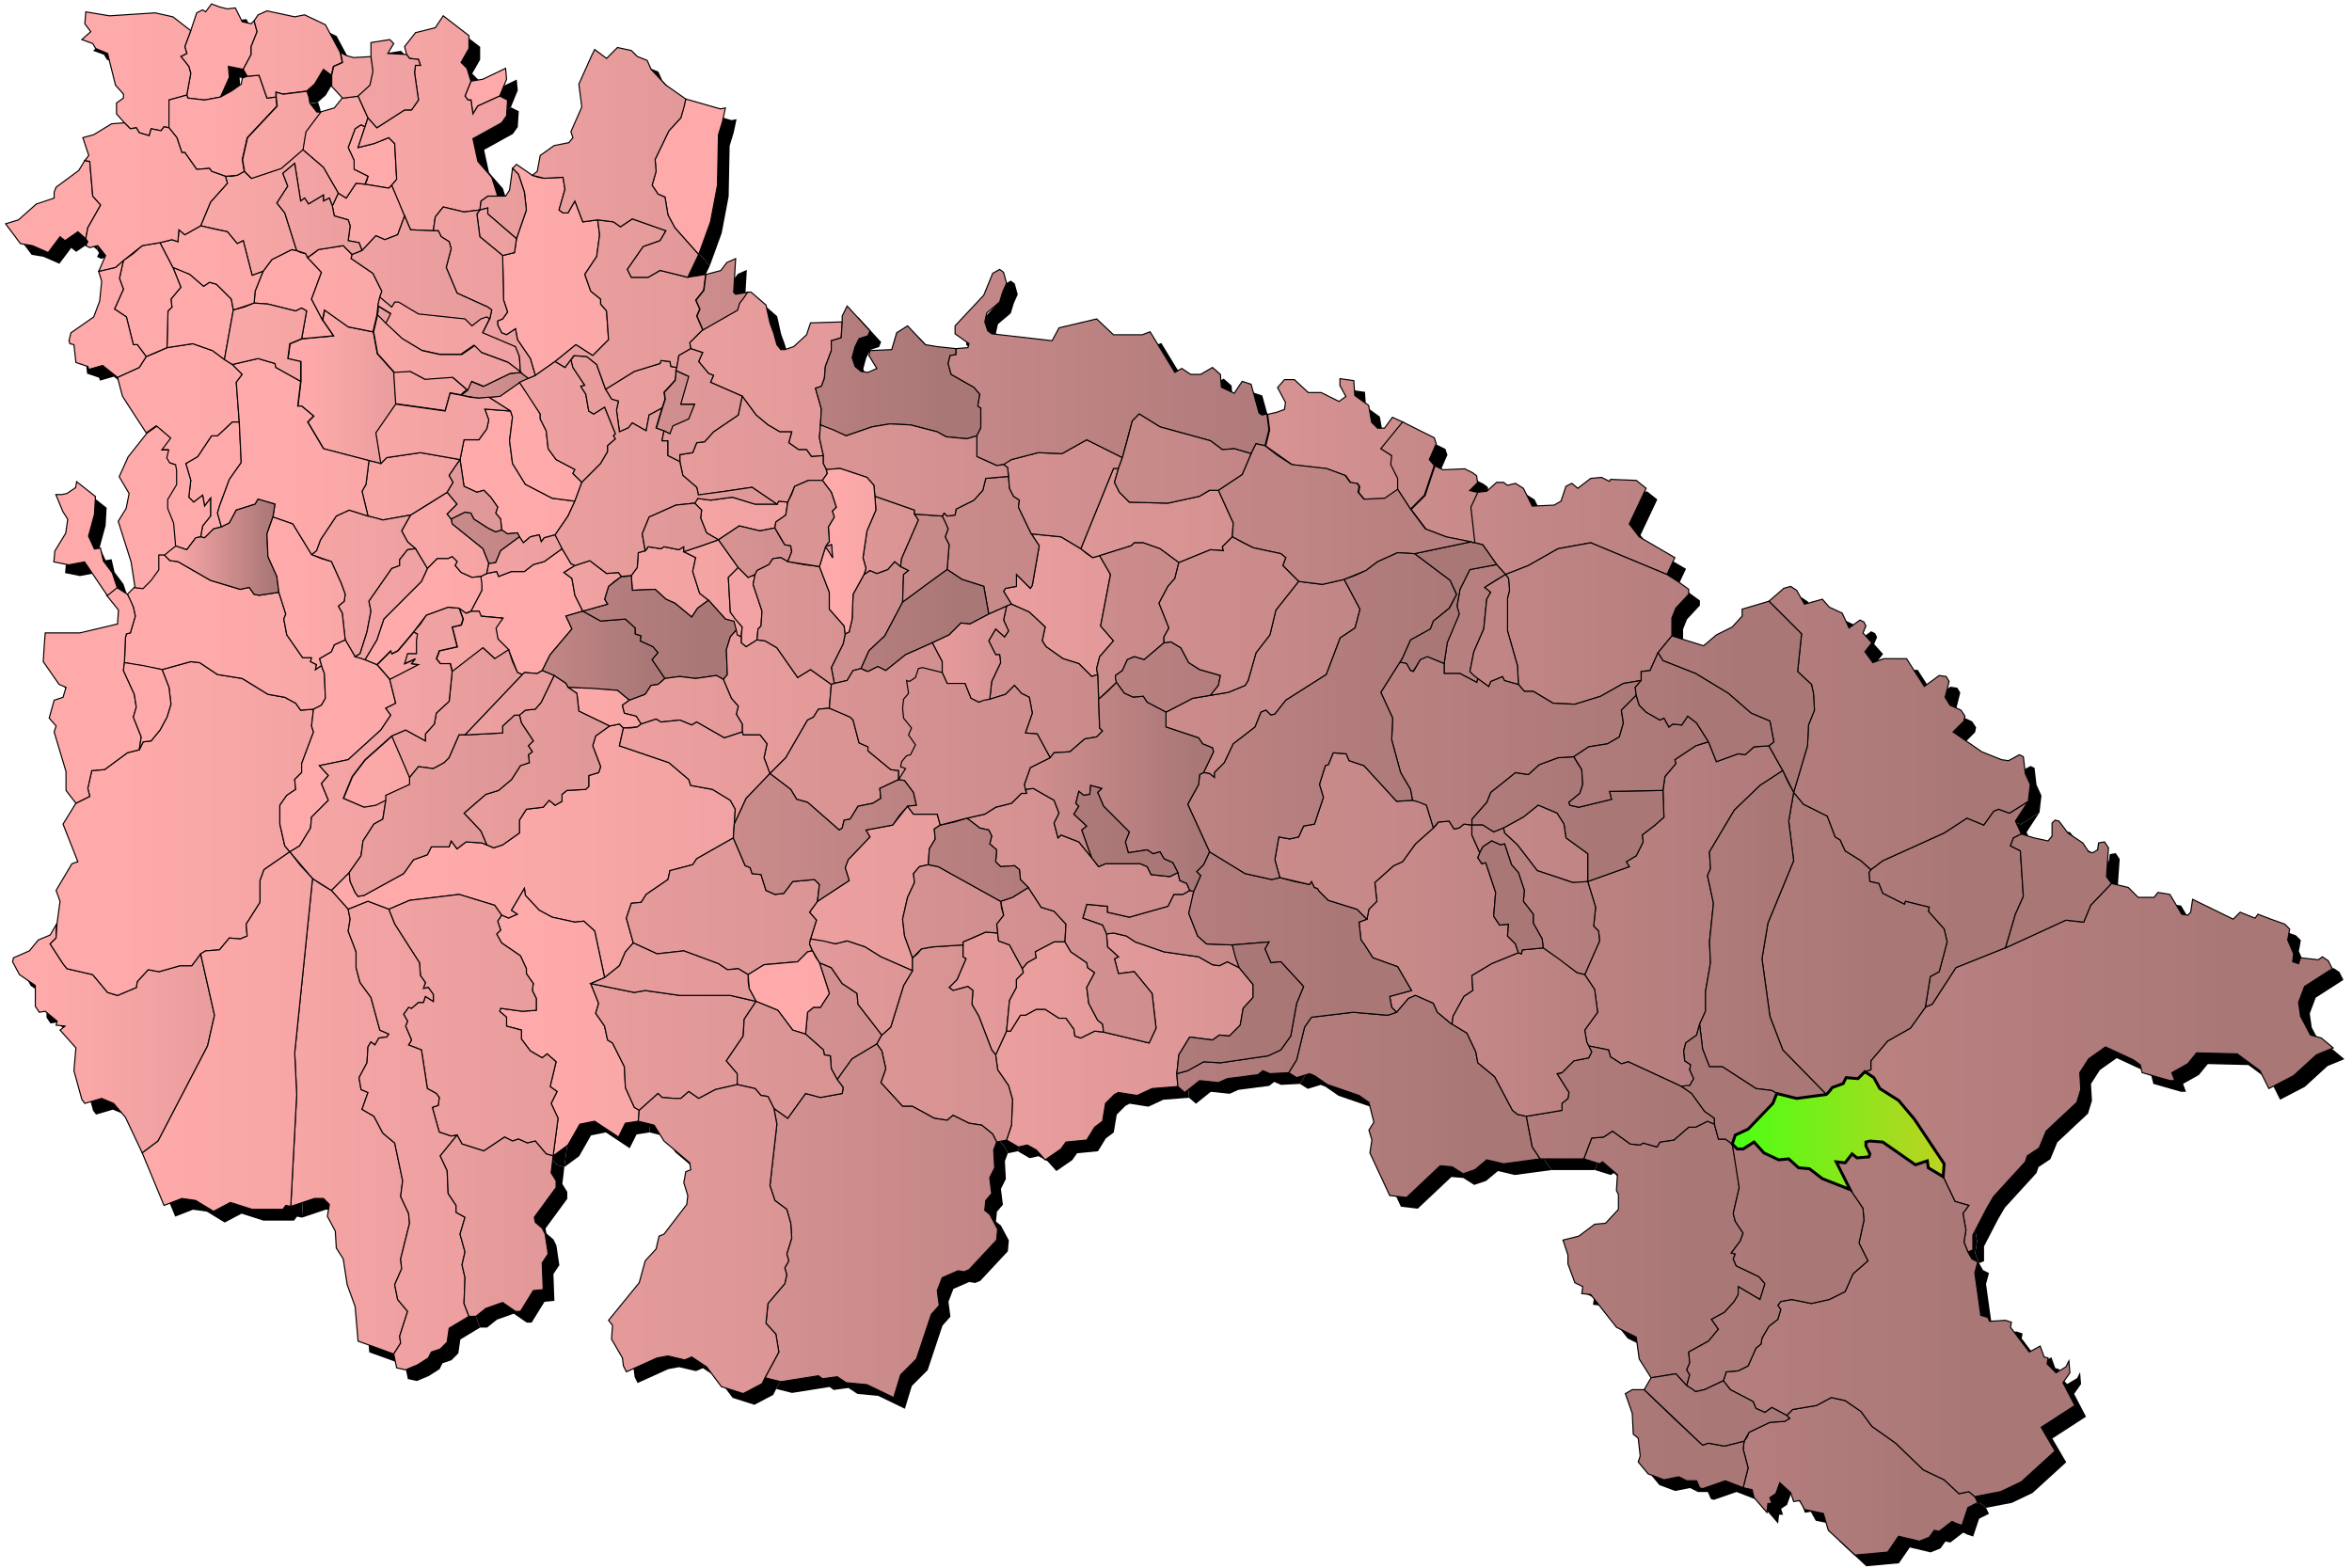
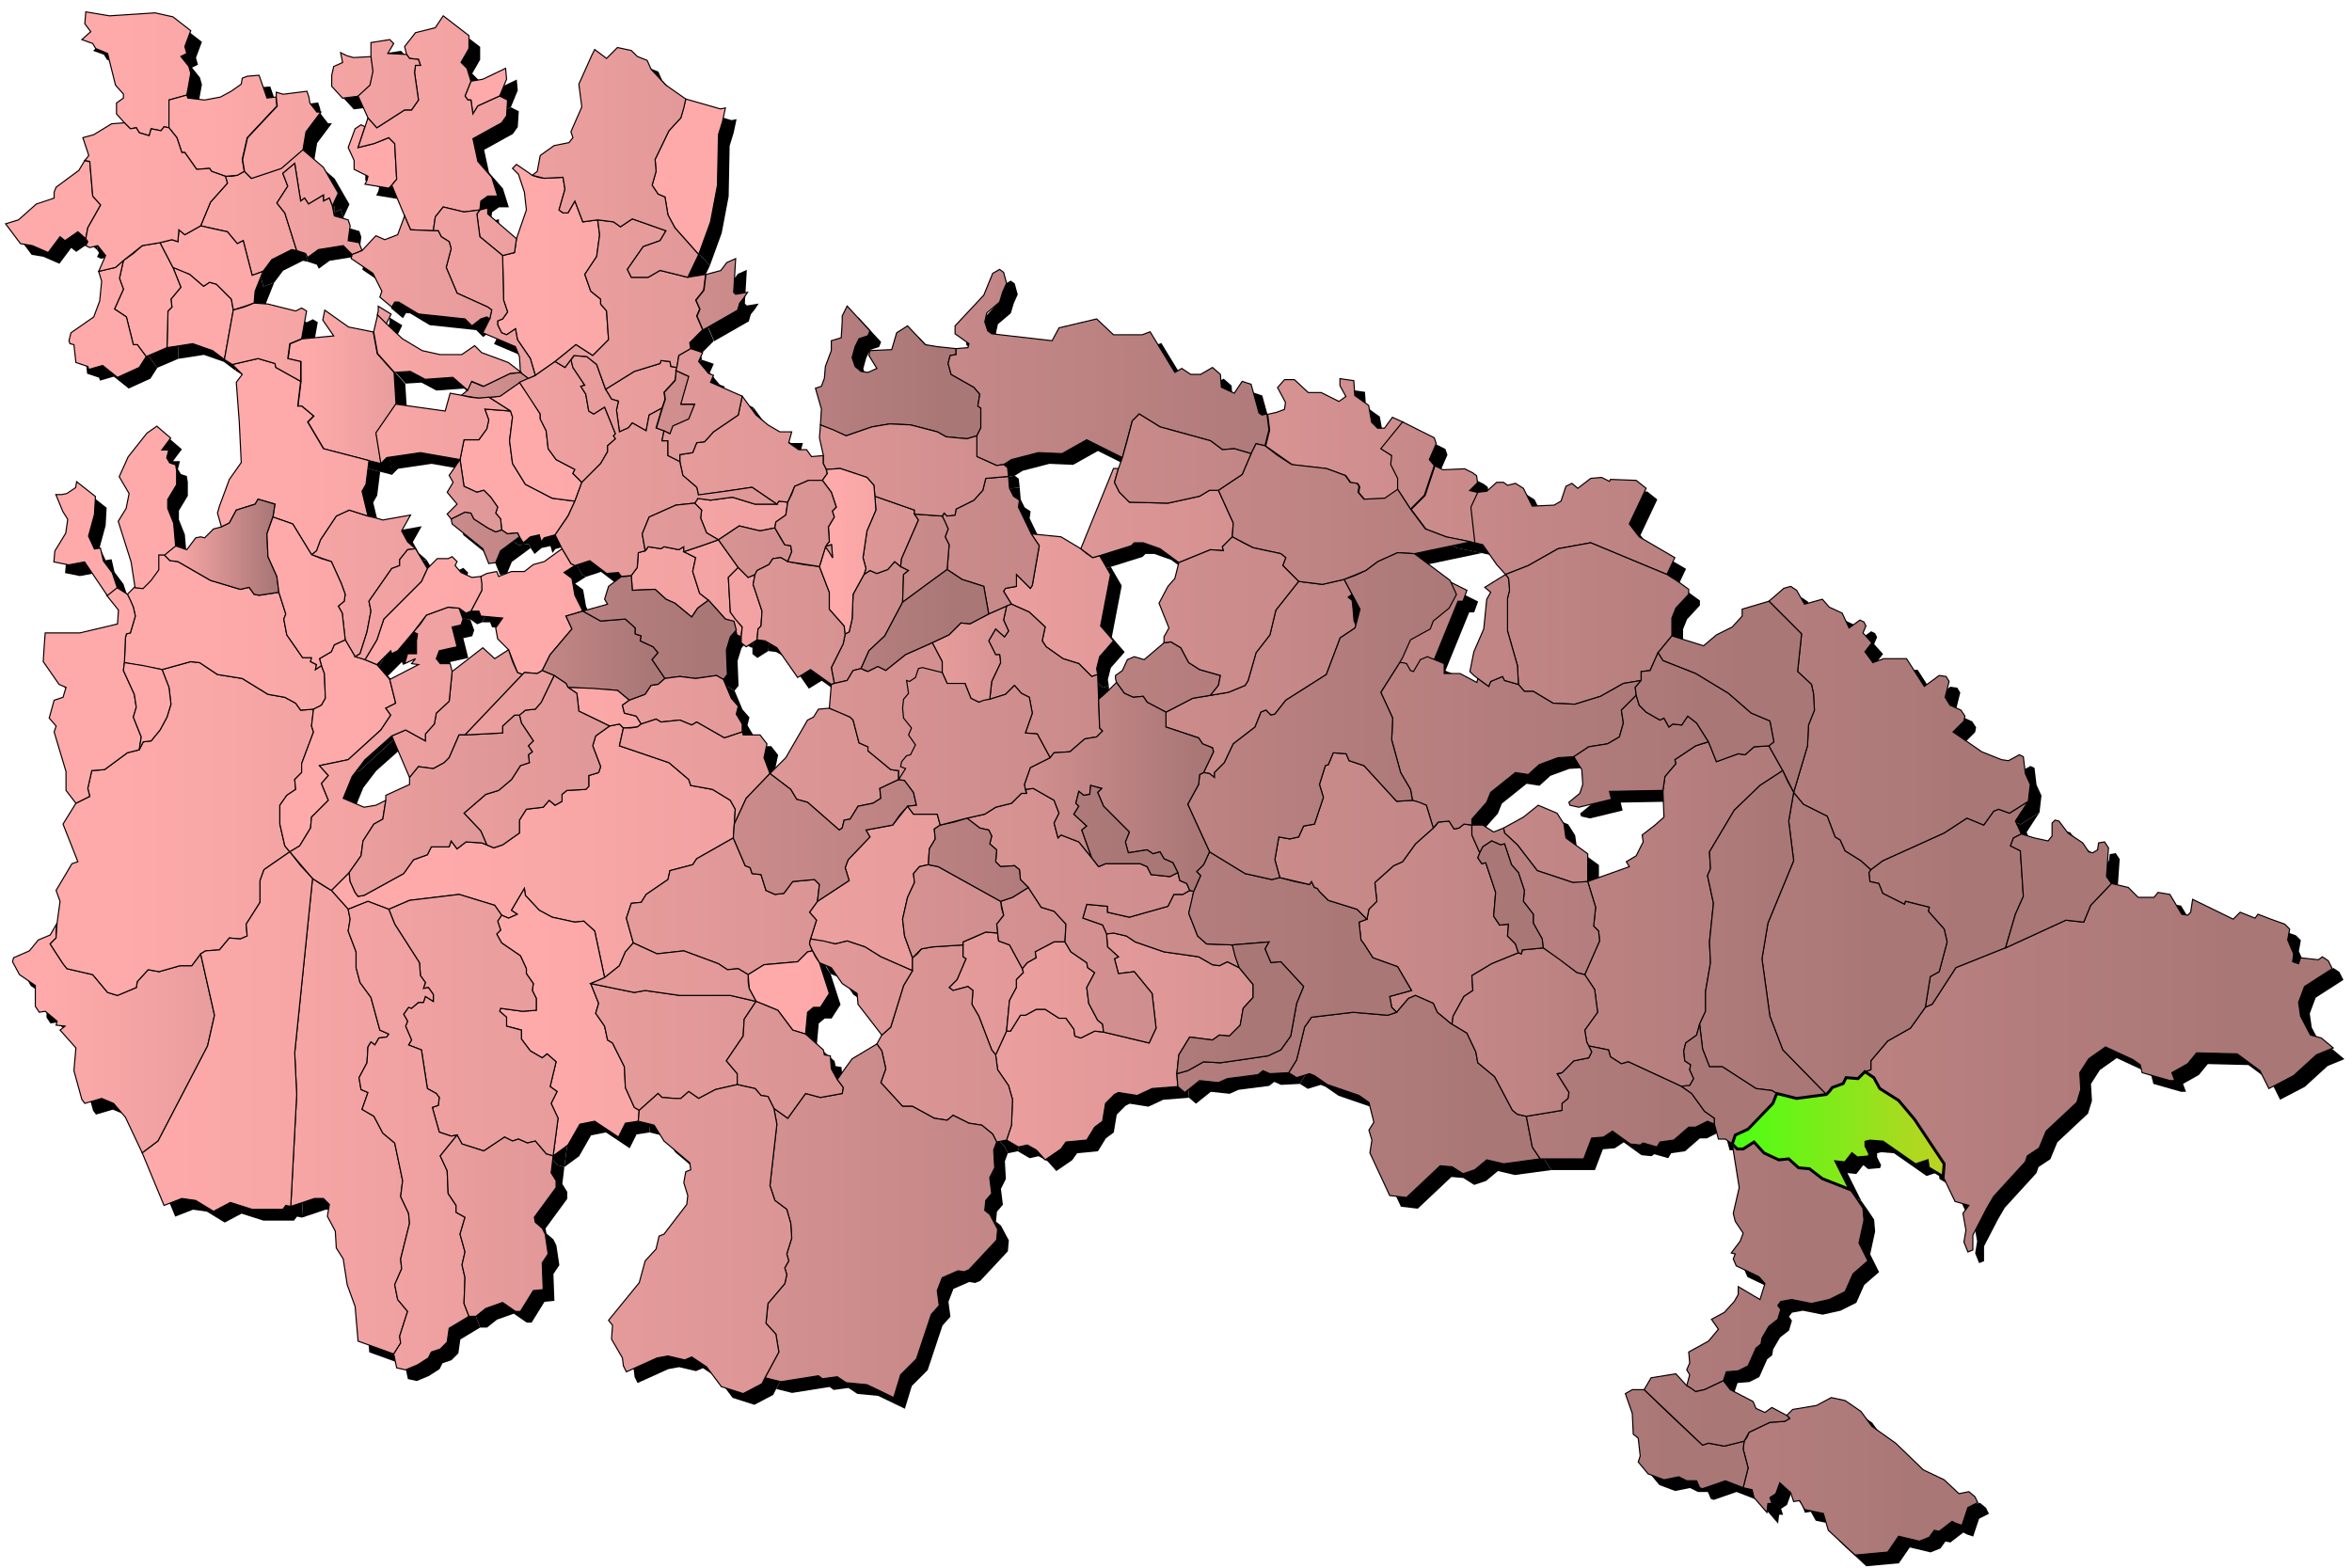
<svg xmlns="http://www.w3.org/2000/svg" xmlns:xlink="http://www.w3.org/1999/xlink" width="1050" height="700">
  <defs>
    <linearGradient id="b">
      <stop offset="5%" stop-color="#FAA" />
      <stop offset="95%" stop-color="#A77" />
    </linearGradient>
    <linearGradient id="c">
      <stop offset="2%" stop-color="#4dff13" />
      <stop offset="98%" stop-color="#bbd322" />
    </linearGradient>
    <g id="a">
      <path d="m322.505 54.39-1.768 5.75-.442 22.556-3.094 16.364-5.304 14.595-10.607-11.942-3.094-5.75-1.326-7.96-3.094-1.327-2.652-3.98 1.768-6.192-.442-5.308 6.188-12.826 5.303-5.75 2.21-8.402 15.47 4.422 2.21-.442-1.326 6.192M569.9 184.116l3.536-1.327.442-3.096-3.535-6.634 3.093-3.538h4.42l6.188 5.75h5.746l7.956 3.98 3.094-2.212-2.652-4.865v-3.096l6.188.885.442 6.634 6.187 4.423 1.326 7.519 2.652 2.653h3.094l3.536-4.865 4.862 2.212-9.724 11.941 4.862 3.096-.442 3.98 3.094 6.192v4.865l-5.746 3.98-9.281.443-2.652-3.096.442-2.654-.884-1.326-3.094-.443-2.21-3.096-8.398-3.095-15.47-1.77-11.933-8.403 1.768-7.076-.884-7.077 3.978-.884m88.397 39.362-1.326 3.096 1.768 15.922-1.768-.442-11.05-2.211-9.281-3.539-6.63-8.845 6.188-6.192 4.42-13.268 3.536 1.769 9.723-.442 3.536 1.769 1.768 1.326.442 3.096-3.536 3.539 3.978.884-1.768 3.538M779.963 641.733l.884-2.211 9.282-4.423 6.63-.442 2.21-1.327-1.326-1.327 2.652-2.654 10.608-1.769 6.63-3.538 6.187 1.327 7.072 4.865 4.862 6.634 10.608 7.519 12.376 11.941 9.281 4.423 6.63 6.192 4.42-.885 2.652 2.212 1.326 2.653-4.42 2.212-2.652 7.96-2.652-.884-1.768-.884-5.746 4.422-2.21-.442-2.21 3.096-4.42 1.77-9.281-2.212-4.862 7.076-14.586 1.327-11.933-11.057-2.21-7.519-8.398-1.769-2.21-3.98-2.652.442-1.326-3.98-4.862-4.423-1.768 4.865-2.652 1.769.884 2.654h-1.768l-.442 3.98-5.746-6.634-.884-3.538-3.977-.885 2.21-8.845-2.21-8.404.442-3.538 1.325-1.769M495.765 416.614h1.326l5.745 1.327 3.978 2.654 12.818 4.423 15.47 2.211 6.187 3.538 3.094.442 3.536-1.769 5.304 2.654 6.188 7.519v5.75l-4.42 4.864-1.326 7.52-4.862 4.864-4.42-.442-3.094 2.211-10.165-1.327-4.862 7.961-.884 8.404.442 5.75-11.492.884-6.63 3.096-8.397-1.327-1.768.884-3.978 3.981-1.326 7.96-3.536 2.655-3.536 5.75-9.282.884-2.21 3.096-7.072 4.865-3.978-4.423-3.977-2.211-3.978.884-5.304-3.096 2.21-6.634.442-11.5-1.768-6.191-4.862-7.076-.884-6.635 4.862-10.614h1.768l4.42-7.077h2.21l4.861-2.653h3.978l6.188 3.98h3.094l3.536 4.865.442 3.096 2.652.885 6.188-3.096 3.978.442 20.331 4.865 3.094-6.634-1.768-15.48-7.956-9.73-7.071.885-1.768-6.634 1.768-.885-4.862-4.423-.442-5.75 1.768-.442M485.157 247.222l2.652 1.77 3.094-.885 4.862 8.403-4.42 22.999 5.746 6.634-6.188 7.076-1.326 5.308.442 2.653-2.652.885-5.746-5.75-7.072-2.211-7.514-5.308-1.768-2.653 1.326-6.192-7.071-6.634-7.956-3.538-3.536-5.75.884-1.327 4.862-.884v-5.308l6.188 6.192.884-1.327 3.093-17.69-3.535-5.308 13.26 1.327 8.839 5.307 2.652 2.211" />
      <path d="m498.417 212.283-.884 3.096 2.21 4.422 4.42 4.423 17.237.442 14.144-3.096 4.42-2.653h3.977l6.63 14.595-.442 6.192-4.42 4.422.442 1.77-5.745-.443-14.144 5.75-8.398-6.192-7.514-2.654h-3.978l-1.326 1.327-14.143 4.423-3.094.885-5.304-3.98 14.586-35.825h2.21l-.884 3.096M716.76 214.052l1.767.884.442-.884 11.492.442 4.42 3.538-7.514 15.922 4.42 5.75 15.911 9.288-3.536 7.518-34.033-14.153-14.585 2.654-13.26 7.519-10.166 3.98-3.978-4.423-6.188-8.845-3.535-.885-1.768-15.922 3.094-6.634 3.977-.442 4.42-3.98h3.094l1.768 1.326 3.536-.884 3.536 2.211 3.978 7.961 9.724-.442 3.094-1.77 2.21-6.633 2.651-1.327 2.652 2.211 5.746-4.423 4.862-.442 1.768.885M900.626 373.271l-1.767.885-1.326 3.538 4.42 2.211 1.325 20.345-3.536 7.961-4.42 15.038-22.099 8.845-10.608 16.364-3.094 1.327 2.21-13.71 3.978-2.212 3.536-13.268-1.326-5.75-7.072-7.96.442-1.77-10.607-2.653-.442 1.326-9.724-4.865-1.768-4.422-3.978-.885-.442-3.98.884-1.327 5.304-3.98 27.403-12.385 10.166-6.634 7.514 3.096 4.42-6.192 2.21-.884 4.862 1.769 8.397-5.307-5.746 8.845 2.652 5.75-1.768.884M228.361 184.861l.442 1.327-1.326 10.615 1.326 10.172 5.746 9.288 11.934 6.192 10.166 1.327-3.094 6.634-5.746 8.403-4.862 1.327-1.326 1.77-.884-3.097-3.978.885-3.094 2.653-1.768-2.653-.884-1.77-4.42.443-2.651-1.77-.443-4.864-2.21-2.654.885-2.654-3.094-4.422-3.094-3.096-3.094.884-5.746-2.653-1.768-11.942 1.768-8.845h6.63l3.536-4.865.884-3.98-1.768-4.866 11.491.885.442 1.326M311.013 223.34l.542-.838 5.646.838 9.724-1.327 10.166 3.096h9.723l.884-1.327 3.978.442-.884 5.75-4.42 3.096-.442 2.653-6.63 1.327-9.281-2.211-9.282 6.192-5.304-3.096-2.652-6.635.442-3.538-3.094-3.096.884-1.326" />
      <path d="m1013.776 410.422 6.187 2.212 2.21 2.211-.884 4.865 2.652 6.192-.442 3.538 2.652.885.884-2.654 7.956.885 1.768-1.327 2.652 1.77 1.768 3.537-12.376 7.961-2.652 7.077.884 6.192 4.42 8.403 4.862 1.327 5.304 4.422-7.514 3.096-10.166 9.288-11.05 5.75-3.977-7.961-10.166-7.519-18.122-.442-3.977 4.865-7.072 3.98 1.326 3.539h-2.21l-12.376-3.539-.884-3.538-3.094-2.211-12.376-5.75-7.513 5.308-3.978 6.191.442 7.52-1.768 5.749-13.702 12.826-3.094 7.518-5.304 3.539-.884 2.653-14.143 15.48-3.094 5.307-6.188 11.942v6.634l-2.21.884-1.768-4.422.884-5.308-1.326-7.518 2.652-3.539-6.188-1.769-5.304-11.057.442-5.75-13.26-19.902-7.071-8.403-8.398-5.307-2.652-4.865-3.978-2.654 2.652-.884v-3.981l7.514-8.845 10.166-5.75 6.63-9.288 3.093-1.327 10.608-16.364 22.1-8.845 26.96-12.384 7.957.884 3.094-7.518 9.281-9.73 7.514 1.769 4.42 4.422h7.072l1.768-2.211 5.304.885 5.304 8.845 2.652.442 1.326-1.326.883-5.75 18.122 8.845 3.094-3.095 6.63 2.653 1.326-1.769 5.746 2.211M418.417 369.29l-1.326.885.442 4.423-2.652 4.423-.442 7.076-3.978.885-2.652 3.096.442 3.98-3.094 6.634-2.21 9.73.884 7.52 3.536 9.73v5.749l-14.144-6.192-7.072-4.423-7.955-2.653-5.304 1.326-11.05-2.211 2.652-8.403-3.094-3.538 3.536-4.865 14.144-9.288-1.768-5.75 1.326-3.538 9.723-10.172-1.768-3.096 11.934-2.212 6.63-8.403 2.652 3.538h10.608l1.326 4.865-1.326.885M163.831 80.484l.442-1.769-6.188-3.096v-3.98l-2.652-5.75 3.094-8.403 2.652-1.77 1.768.885-3.094 9.288 7.072-1.769 6.63-2.654 2.652 2.654.884 15.922-2.21 2.654-1.326 1.326-10.608-1.769.884-1.769M274.328 323.736l2.21-.442 1.768 1.77-1.768 7.96 22.1 7.519 8.84 7.519.883 2.653 9.724 1.77 7.956 4.864 2.21 3.98-.442 6.635-.442 6.192-16.354 9.288-1.768 2.653-10.165 2.654-.884 3.98-9.724 6.635-2.21 3.538-4.42.442-2.21 6.634 3.094 11.057-3.536 3.98-2.652 6.192-6.63 5.308-4.42-20.787-4.861-4.423-3.978.442-10.166-2.211-5.746-3.096-6.188-6.634-.442-3.096-5.746 9.73 2.652 1.77-3.978 1.768-3.093-1.327-3.094-4.422-15.912-4.865-22.1 2.653-9.281 3.98-9.282-3.537-8.84 3.538-7.514-8.404 7.956-7.96.442 3.98 2.21 4.865 1.326 1.77 2.652-.443 17.68-9.73 4.42-6.192 6.187-2.211 1.768-3.539h7.956l.884-2.653 2.652 3.538 3.978-3.096 7.072.442 2.21.885 3.094 1.327 3.977-1.327 7.514-5.308v-5.75l3.094-4.864 7.514-.885 2.652-3.096 2.652 2.212 3.094-1.77v-3.095l2.21-1.77 8.398-.442 1.326-1.327v-4.865l4.42-1.326.883-2.654-3.536-9.288 1.326-4.423 6.188-4.422 2.21-.443M288.914 245.011l.442-.885 5.746.885 1.326-.885 6.63 1.327 2.21-1.327v2.212l5.303 2.654-1.326 6.191 3.094 9.73 3.978 3.096-4.862 3.539-2.652 3.98-7.513-6.192-3.978-1.769-4.862-4.423-10.166.443-.442-6.634 2.652-3.539.442-6.634 3.094-.884.884-.885" />
      <path d="m313.223 243.684-7.956 2.654 5.304 2.654-1.326 6.191 3.094 9.73 3.978 3.096 7.514 8.404 3.726 1.223 1.422 5.845 1.912.856.41-4.336-5.26-6.684-.884-15.48 4.42-4.423-8.84-12.383-7.514 2.653M641.179 368.406l.884-1.327 4.862-.442 2.21 3.538 2.21-.442 2.21-1.769 3.536.442v4.423l3.536 7.961-.884 2.211 1.767 2.654 1.768-.442 4.42 13.268-.884 10.615 2.652 3.98 3.978-.442-.442 5.307 3.536 3.538 1.326 3.98-11.934 4.866-8.84 5.307.443 6.634-3.978 2.654-4.862 8.846-.442 3.538-1.326-.885-5.304-4.423-1.768-3.98-7.956-3.538-3.094 1.327-5.304 6.191-2.21-2.21-.884-4.866 9.724-2.654-6.188-10.614-11.05-3.98-3.977-6.193-1.326-1.769-.884-7.96 3.536-1.328.884-4.422 3.536-3.538-.884-8.404 8.397-7.518 3.978-1.77 5.746-7.96 7.956-7.077 1.326-1.327M764.494 335.678l1.768 4.423 9.724-3.539 3.094.443 3.977-3.539 6.63-.442 6.188 11.057-10.166 6.634-11.491 11.057-11.05 18.576.442 7.518-1.326 3.096 2.652 12.384-1.768 17.249.442 9.288-2.21 12.826v8.845l-2.652 5.75-1.326 4.865-4.862 3.538-.884 3.538.442 4.423 2.652 1.77-.442 2.21 1.768 3.981-1.768 3.096-3.536.442-23.867-11.057-3.094.885-4.862-3.096-.884-3.096-8.84-1.77-.884-1.768-.884-5.308 5.746-7.96-1.326-10.173-4.42-6.634 6.63-15.037-.442-4.423-2.21-2.212.884-8.403-3.536-11.499 18.564-6.634-1.326-2.212 4.42-2.653 3.094-6.192-.442-3.096 5.746-4.423 3.977-3.538-.442-11.941.884-6.192 4.862-5.75-.442-1.77 9.282-6.19 5.746-1.77 1.768 4.423M633.223 191.938l7.072 3.538.884 2.654-3.094 7.076 2.21 2.654-4.42 13.268-6.188 6.192-5.746-8.846v-4.865l-3.094-6.191.442-3.98-4.861-3.097 9.723-11.941 7.072 3.538M749.024 259.606l4.862 3.538v2.212l-5.746 6.192-1.768 4.422v7.961l-6.188 7.52-3.535 7.96-3.978.442v3.98l-7.956 1.328-10.166 5.75-11.492 3.537-9.723-.442-8.84-5.307h-3.978l-2.652-3.096-.442-8.403-4.42-15.48v-14.595l.884-3.538-.442-5.308-1.326-1.769 10.166-3.98 13.26-7.519 14.585-2.654 34.033 14.153 4.862 3.096M802.947 356.465l2.21 2.653 10.608 5.308 3.535 9.288 2.21 1.326 2.21 4.865 7.072 4.423 4.42 3.98-.884 1.327.442 3.981 3.978.885 1.768 4.422 9.724 4.865.442-1.326 10.607 2.653-.442 1.77 7.072 7.96 1.326 5.75-3.536 13.268-3.978 2.212-2.21 13.71-6.63 9.288-10.165 5.75-7.514 8.845v3.98l-2.652.885-3.094 3.096-5.304-.442-1.326 2.653-4.861 1.77-2.652 3.095-19.448-19.902-5.746-15.037-3.536-25.652 2.652-15.922 11.492-27.864-2.21-17.69 2.21-12.827 2.21 2.654M236.76 177.785l4.42 7.076v2.212l2.651 5.307.884 7.961 3.536 4.865 8.398 4.423-.884 1.77 3.978 3.98-3.094 8.403-10.166-1.327-11.934-6.192-5.746-9.288-1.326-10.172 1.326-10.615-.884-2.653-9.723-6.192 4.862-.443 8.84-6.191 4.861 7.076M253.113 248.55l1.768 3.095 1.768.885-4.862 3.096 3.536 2.653 1.326 7.519 3.536 7.077-7.514 2.21 2.652 5.75-9.724 11.5-3.536 7.076-2.21 1.327-5.746-.442-.884.884-2.21-.884-3.978-10.173-4.861-4.865-.884-4.865 3.093-4.423-9.723-.884-.884-2.212h-3.536l4.862-9.287-.442-6.192 2.652-1.327 4.42-.885.884 2.212 5.745-2.212h5.746l3.978-3.096 4.862-1.326 7.956-5.75 2.21 3.538" />
      <path d="m144.545 140.703.442-2.211 10.608 7.519 11.05 2.21 1.768 9.731 7.514 8.403.884 14.153-8.84 12.826 2.21 13.71-5.304-1.326-20.332-5.307-7.071-11.942 2.651-2.654-5.303-4.422h-1.768l1.326-11.057v-8.846l-5.746-1.327.884-6.634 5.304-2.211 14.143-1.327-4.862-7.076.442-2.212m89.724 26.98 1.768 1.326-3.978 1.769-8.84 6.192-4.862.442-4.42.442-7.955-1.326 2.652-2.212 1.768-3.98 5.304 2.211 11.933-5.75 4.862-.442 1.768 1.327m-65.414-28.748v-2.211l5.746 3.538-2.21 4.423-3.978-3.98.442-1.77M264.162 275.086l3.978 2.211 11.05-.884 4.42 3.98v2.654l2.652.884-.442 2.212 5.746 2.653 2.21 2.654-2.652 3.096 5.746 8.403-3.094 2.654-3.094.442-2.652 3.98-7.072 2.654-5.304-4.422-22.1-1.327-.883-1.77-5.304-3.538-5.304-2.211 3.536-7.076 9.724-11.5-2.652-5.75 7.514-2.21 3.977 2.21" />
-       <path d="m134.218 112.77 2.21.443.884 1.769 6.188 6.634-4.42 11.941 4.861 9.288 4.862 7.077-14.143 1.326 2.21-12.383-2.21-1.327-2.652 1.327-12.376-3.096-6.188-.443.442-5.307 3.536-8.845 3.978-5.308 8.84-4.422 2.21.442 1.768.884M212.168 272.945h1.768l.884 2.212 9.724.884-3.094 4.423.884 4.865 4.862 4.865-6.188 3.98-5.304-4.865-13.701 10.615-.884-3.538h-4.42l-1.768-2.212 1.326-3.538 7.956-1.769-2.21-8.845 3.978-.885.884-2.654-1.768-4.865 3.094 2.212 2.21-.885h1.767m-40.663 20.787 3.094-3.096.442 1.327 2.652-1.327 7.072-8.403 1.768.885-.442 3.095v5.75h-3.978l-1.326 4.423 4.862-2.212-1.768 2.212 3.094.442-12.818 6.634-5.746-6.634 3.094-3.096m11.492 55.285v1.327l-10.608 4.865v2.21l-4.42 2.212-5.303.885-9.282-3.98 3.978-9.73 5.746-7.52 11.933-10.614 7.956 18.576v1.769M704.383 340.985l1.768 2.654.442 6.634-1.326 3.98-4.862 3.98.442 1.328 3.978.884 14.586-3.538-.884-3.538 23.867-.442.442 11.941-3.977 3.538-5.746 4.423.442 3.096-3.094 6.192-4.42 2.653 1.326 2.212-18.564 6.634v-12.384l-9.723-7.076-.884-6.192-3.094-4.865-8.398-3.538-6.63 5.307-8.84 4.865-4.42 1.77-4.862-3.097h-4.861v-2.653l6.63-7.52 1.767-4.422 11.05-8.845 5.746.884 4.862-4.423 8.398-3.096 7.071-.442 1.768 3.096" />
      <path d="M705.71 394.058h-3.537l-15.911-5.307-8.84-11.5-5.746-5.307-.442-2.211 8.84-4.865 6.63-5.307 8.398 3.538 3.094 4.865.884 6.192 9.723 7.076v12.384l-3.094.442M331.787 255.626l2.21 2.211 3.094-1.327-.884 4.423 3.978 11.942-.442 6.634-1.326 1.326-.442 4.865-4.862 3.096-2.21-1.769v-2.653l.442-4.423-3.094-3.538-2.21-3.096-.884-15.48 4.42-4.423 2.21 2.212M264.604 307.372l11.05.885 5.304 4.422-3.094 2.212.884 3.538 5.304 1.327 2.21 3.538-1.768 1.327-6.188.442-1.768-1.769-4.42.885-13.701-6.635-.884-7.96-3.978-2.654 11.05.442M266.814 437.844l-3.094 1.326 3.536 8.846-1.326 4.423 3.978 5.75 1.326 6.191 2.21 1.327 5.304 10.615.442 9.287 3.978 8.846 2.21 1.327-.442 4.865-5.746.885-3.094 6.191-10.608-7.076-6.63 1.327-5.303 9.288-6.63 4.865 2.21-16.807-3.094-6.634 2.652-5.307-3.094-2.212 2.652-11.057-3.978-3.538-2.21 1.77-5.304-3.097-3.978-5.307v-3.98l-6.63-1.77v-3.98l-3.093-2.654.441-1.327 9.724 1.327 6.188-.442v-5.307l-1.768-3.539.442-3.096-3.094-4.422v-2.212l-2.652-5.75-8.397-5.749-2.21-3.98 1.767-1.77-1.325-3.98 1.768-2.654 3.093 1.327 3.978-1.769-2.652-1.769 5.746-9.73.442 3.096 6.188 6.634 5.746 3.096 10.166 2.211 3.978-.442 4.861 4.423 4.42 20.787-3.094 1.327M218.196 45.102l-4.862 2.211-2.21 3.539-.884-6.192h-1.326l-1.326-1.77 2.652-6.633 5.304-.885 10.165-4.865.442 4.865-3.093 7.519-4.862 2.211M240.295 79.157l2.652.443 8.398-.443.884 5.308-2.652 9.287 1.768 1.327h2.21l3.094-5.307 3.536 9.288 6.63-.885.883 6.634-1.326 9.73-5.303 7.961 2.651 7.52 4.42 3.537v2.212l2.652 3.096.884 12.826-7.072 7.076-7.513-4.865-9.282 7.519-8.84 6.192-2.21-7.519-5.746-8.403-.884-4.865-3.978 2.653-2.21-.884-1.767-3.538v-1.77l2.21-.884 2.21-3.096-1.769-5.307-.442-19.903 5.304-1.327.884-6.191 4.42-12.827-.884-7.96-2.652-7.961-2.652-2.654 1.768-1.77 7.072 4.866 2.652.884M435.212 418.383l4.862-2.21 5.304.441.442 3.539 4.862 1.769 5.746 10.614.442 1.77-3.094 3.095v3.539l-3.094 5.75-1.326 13.71-4.862 10.614-1.768-2.211-5.746-15.037-3.094-5.308.442-6.192-2.21-1.769-6.63 1.77-1.768-1.327 3.536-3.539 3.978-9.287-1.326-.885v-6.634l5.304-2.212M792.781 265.798l3.536-3.096 3.094-.884 2.652 1.769 3.536 6.192 7.956-2.212 3.094 3.538 5.745 2.654 3.094 6.634 4.862-3.538 1.768.885.884 1.769-1.326 3.096 3.978 4.422-3.094 3.98 3.536 4.866 4.862-1.77h10.166l7.956 12.384 6.63-4.865 3.093.443 1.326 2.211-1.768 7.077 2.21 3.538 4.862 2.211 1.768 2.654-.442 2.211-4.862 4.865 12.818 8.846 8.84 3.538 3.094.442 4.861-2.653 1.768.884.884 7.519 2.21 4.865-.884 7.519-8.397 5.307-4.862-1.77-2.21.885-4.42 6.192-7.514-3.096-10.166 6.634-27.403 12.384-5.304 3.98-4.42-3.98-7.072-4.423-2.21-4.865-2.21-1.326-3.535-9.288-10.608-5.308-4.42-5.307 6.188-20.787.442-9.288 2.652-6.634-.442-7.519-.884-3.98-6.188-5.75 1.768-16.806-14.586-14.595 3.094-2.654" />
      <path d="m279.632 257.395 2.21-.442.442 6.634 10.166-.443 4.862 4.423 3.978 1.77 7.513 6.191 2.652-3.98 4.862-3.539 7.514 8.404 3.833.978 1.029 3.887-2.652 3.096-1.768 5.75.442 11.056-1.768 2.212-3.094-1.77-9.282 1.327-7.071-.884-6.63.884-5.746-8.403 2.652-3.096-2.21-2.654-5.746-2.653.442-2.212-2.652-.884v-2.654l-4.42-3.98-11.05.884-7.955-4.423 11.05-3.095-1.327-2.212 1.768-5.75 5.746-4.422h2.21M25.047 415.288v3.538l-2.652 2.653 5.745 8.846 1.768 2.211L41.4 435.19l6.63 7.961 4.42 1.327 8.398-3.538.442-2.654 4.861-5.307 4.862.884 9.282-2.654H85.6l3.978-5.307 6.188 27.421-3.094 13.71-22.1 42.46L63.5 514.8l-7.514-15.922-5.304-6.192-5.304-2.211-7.514 2.21-1.326-1.768-3.536-12.826.884-10.173-7.072-7.96 2.21-1.77-3.977-.442.441-1.769-5.303-4.423-2.652.442-1.768-2.653v-9.288l-7.072-4.865-3.094-5.75.442-1.769 7.072-3.096 3.978-4.865 5.304-2.211 3.093-5.307-.441 3.096M225.267 237.492l1.326.885 4.42-.442.884 1.769-8.398 6.192-2.21 5.307-3.093.442-2.652-6.634-13.702-11.057-.442-2.211 6.188-3.096 2.652.442 1.326 2.654 6.188 3.98 3.536 1.77 2.652-.885 1.325.884" />
-       <path d="m191.234 225.109 8.398-5.308 4.42 5.308-4.42 4.422 1.768 2.212.442 2.211 13.702 11.057 2.652 6.634-.884 4.423-2.652 1.327-3.978.442-4.862-2.211-2.652-3.096.884-1.77-2.21-2.21-1.768.884h-4.862l-4.42 4.423-5.304-8.846-3.535-3.096-2.652-4.865 3.978-7.076 7.955-4.865M274.328 259.606l-2.652 2.212-1.768 5.75 1.326 2.21-11.05 3.096-3.535-7.076-1.326-7.519-3.536-2.653 4.862-3.096 6.63-2.212 7.513 5.75 5.304-.442 1.326 1.769-3.094 2.211M177.975 89.772l2.652 6.634-3.094 8.403-5.746 2.212-3.978-1.77-6.188 6.635-1.326-3.538-4.862-.885.884-6.634-.884-2.654-6.188-1.769-.884-4.423 2.652-5.75 3.536 2.212 4.42-6.634 3.978.442 10.608 1.77 1.326-1.327 3.094 7.076M139.964 113.213l2.21-1.77 11.05-1.769 3.977 3.98-.442 1.77 9.724 6.634 3.978 7.961-.884 2.654-.884 3.98-.442 3.98-1.768 7.52-11.05-2.212-10.608-7.519-.883 4.423-4.862-9.288 4.42-11.941-6.188-6.634 2.652-1.77M330.903 285.7v1.327l2.21 1.77 4.862-3.097 3.536.443 5.303 3.096 9.282 13.268 5.746-3.538 9.282 6.634-.884 10.615-4.862.442-2.21 3.538-2.652 1.327-9.724 16.806-7.072 7.077-2.651-7.077 1.326-6.191-3.094-3.98h-7.514l-.442-1.328v-3.538l-2.652-4.423.884-3.538-3.094-3.538-3.536-8.403 1.768-2.212-.442-11.057 1.768-5.75 2.652-3.095.442 2.211 1.768.885v1.326M97.975 3.086l3.536.884 3.535-.442 3.094 6.192 3.978.885 1.326-1.327 1.326 4.865-2.652 6.634v3.538l-3.536 6.634-6.63-1.327.443 4.865-3.978 8.846-7.072 1.327-7.514-.885-.442-1.327 1.768-9.73-.884-3.096-3.536-4.422 2.652-1.327-.884-3.096 2.652-7.077 2.652-7.96 2.652-1.327 1.326.884 2.652-3.538 3.536 1.327M345.488 149.037l1.326 4.865 1.768 2.211h1.768l3.978-1.326 5.746-5.308 1.768-5.307 14.144-.442-.442 7.076-4.42 1.327v4.423l-2.652 7.076-.442 5.308-1.326 3.538-2.652.884 2.652 9.288-.442 7.076-.442 5.75 1.768 7.961-5.304.442-2.21-3.096h-3.536l-4.42-3.096 1.326-4.865h-5.304l-5.303-3.096-5.304-4.422-6.188-8.404-14.144-6.191 1.326-3.096-2.21-.885-4.42-5.307 1.768-3.98-5.304-1.77-.442-2.653 5.746-5.75 15.47-8.846.884-3.096 3.536-4.865h1.768l6.63 5.75 1.767 7.961 1.768 4.865M822.836 524.972l-3.094-6.192 3.978.443 3.094-3.98 2.21 1.768 5.304-.442.442-1.327-1.768-3.538v-1.77l1.768-.442 5.746.443 14.586 10.172 5.303-1.77.442 3.097 6.63 3.98 5.304 11.057 6.188 1.77-2.652 3.538 1.326 7.518-.884 5.308 1.768 4.422 1.768 3.096 2.652 1.327-1.326 4.865 2.652 19.018 3.094.885.884 1.769 7.072-.443 2.652.885-.442 2.211 8.397 11.057 4.862-2.653 1.768 4.865 1.768.442-.442 2.654 3.978 3.98 4.42-2.654 1.326-2.653.442 5.307-3.094 4.423 5.304 10.172-15.028 9.73 6.188 10.615-15.028 13.71-9.281 4.423-11.492 2.212-2.652-2.212-4.42.885-6.63-6.192-9.281-4.423-12.376-11.941-10.608-7.519-4.862-6.634-7.072-4.865-6.187-1.327-6.63 3.538-10.608 1.77-2.652 2.653-6.63-3.538-3.094 2.211-3.978-1.769-1.326-3.096-10.165-5.307-3.094-3.98 1.326-3.981 5.304-.442 4.42-2.212 3.535-7.96 2.21-1.77.442-2.654 3.094-5.307 3.978-3.096 1.326-4.423-1.326-1.769 1.326-1.769 4.862-.884 8.84 1.769 7.956-1.77 7.071-3.538 3.536-7.96 6.63-5.75-3.978-7.961 2.21-10.172-.442-5.308-5.746-8.403-3.094-6.192" />
-       <path d="m172.219 134.692 2.652 2.211 1.326-2.211h1.768l8.84 5.307 20.773 2.212 3.094 3.096 3.978-3.096 2.652-.885 1.326.885-3.094 6.192 14.586 6.191 1.767 4.423.442 7.077-5.745-4.423-11.934-4.423-3.094-3.096-5.746 3.98h-9.724l-7.955-1.768-8.84-5.308-7.072-6.634 2.21-4.423-5.746-3.538.884-3.98 2.652 2.211m34.917 40.247-1.326 1.327-4.862-.885-2.21 7.961-22.1-3.095-.883-14.153 7.072-.443 6.63 3.539 12.375-.885 6.63 5.75-1.326.884M162.063 47.756l2.21 4.865-1.326 3.98-1.768-.884-2.652 1.769-3.094 8.403 2.652 5.75v3.98l6.188 3.096-1.326 3.538-3.978-.442-4.42 6.634-3.536-2.211-6.63-11.5-9.281-7.96 1.326-7.961 6.63-8.846 6.187-1.769 3.536-4.423 7.072-.884 2.21 4.865M171.345 205.648l1.326-1.326 15.027-2.212 17.68 3.096-4.862 7.077 1.768 3.096-2.652 4.422-16.353 10.173-12.376 2.211-6.63-1.769-2.652-11.057 1.768-3.096 1.326-10.615 5.304 1.327 1.326-1.327M525.378 254.741l-.884 3.538-3.094 3.539-3.978 7.518 4.42 11.057-2.21 3.98v2.654l-8.84 7.519-4.42-1.327-3.094 1.327-2.21 4.865-3.093 2.211.442 3.096-7.956 7.52-.442-11.058-.442-2.653 1.326-5.308 6.188-7.076-5.746-6.634 4.42-22.999-4.862-8.403 14.143-4.423 1.326-1.327h3.978l7.514 2.654 8.398 6.192-.884 3.538M249.577 241.915l1.326 3.096-7.956 5.75-4.862 1.326-3.978 3.096h-5.746l-5.745 2.212-.884-2.212-4.42.885.884-4.423 3.094-.442 2.21-5.307 8.397-6.192 1.768 2.653 3.094-2.653 3.978-.885.884 3.096 1.326-1.769 4.862-1.327 1.768 3.096M667.698 259.164l-4.862 3.096 2.652 2.211-1.768 3.096-1.326 13.268-4.42 10.173-1.767 8.845 3.536 3.096-.442 1.77-7.514-3.981h-7.072v-4.423l1.326-9.288 5.304-12.826-.884-3.538.884-4.865.442-2.654 4.42-8.845 11.933-2.212 3.978 4.423-4.42 2.654M775.102 520.55l1.326 9.73-2.652 11.499.884 3.538 3.536 5.307-1.326 3.538-3.978 5.308 1.768.442-.884 2.211 1.326 3.096 10.165 4.865 2.652 3.096-2.21 7.077-9.723-5.75v3.538l-1.768 3.096-4.42 4.865-5.746 3.096 3.094 4.423-4.42 5.307-8.84 4.865.442 4.865-1.326 3.096 1.326 2.212-1.326 4.865-4.862-5.308-11.05 1.77-5.303-8.404-1.326-9.73-8.84-4.423-11.492-14.595-3.978-.442.442-3.096-3.536-1.769-3.093-8.403v-3.98l-2.21-6.635 7.071-1.769 7.072-5.307 4.862-.443 5.746-6.192v-6.634l-.884-1.769.442-7.076-6.63-5.75-1.326.885-7.072-2.212 3.536-9.287 5.304-.443 3.978-2.653 7.956 5.75 4.42.442 1.326-.885 6.188 1.77 1.325-2.212 6.188-.885 6.63-5.75h3.094l5.304-2.653 3.094 1.327 1.768 6.634h3.094l3.094 2.211 1.768 9.73M97.09 235.723l-1.767.443-3.978 3.98-1.768-.442.884-4.865 3.536-4.423v-7.961l-2.652 3.538-.884-4.865-3.978 3.096-2.21-2.211.884-7.519-2.21-7.519 5.304-3.096 6.188-9.287h2.652l6.63-6.192h3.093l.884 18.133-5.303 7.519-4.42 11.941-.884 3.096 1.768 6.192-1.768.442" />
      <path d="m103.279 78.715 2.651-.442 3.094-1.77 3.094 3.097 13.26-4.423 9.724-8.403 9.281 7.96 6.63 11.5-2.652 5.75-1.326-3.539-2.652 1.327v-2.654l-6.63 3.98-1.767-2.653-1.768 1.327-2.652-16.807-5.304 4.423 2.21 5.75-4.862 7.519 3.536 4.422 5.304 16.807-2.21-.442-8.84 4.422-3.978 5.308-4.862 1.769-3.978-15.48-2.652 1.327-4.42-5.307-11.933-2.654 4.42-10.615 7.514-8.403-.884-3.096h2.652M403.831 253.857l1.768.884-2.21 1.77-.442 12.383-7.956 15.037-7.072 6.635-3.536 7.96-3.535.885-2.652 4.423-5.746 1.327-1.326-7.077 5.304-10.614.884-4.423 1.768-.885 1.326-5.75.442-11.056 4.861-8.846 2.652-1.769 3.094 1.327 4.862-1.77 3.094-3.537 2.652 2.211 1.768.885M647.367 456.862l.884.442 6.63 3.98 3.978 8.404.884 4.865 7.513 6.191 7.956 15.038 2.21 1.769 3.978.885 2.652 13.71 3.536 5.307-16.354 2.212-7.514-1.77-5.303 4.423-5.304 1.77-4.862-3.096-5.304-.443-15.028 14.153-7.514-.884-8.84-19.018.885-5.75-1.326-4.423 2.21-3.538-2.21-8.845-4.42-3.096-14.144-4.865-5.746-3.98-2.21-.885-5.745 1.769-3.536-2.212 3.536-5.75 3.535-14.594 3.094-4.423 18.564-2.212 15.47 1.327 3.977-1.327 5.304-6.191 3.094-1.327 7.956 3.538 1.768 3.98 5.304 4.423.442.443M421.069 229.974l.441-.885 1.326 1.327 3.536-.442.442-2.654 7.956-3.98 3.978-4.423 1.326-5.308 10.166-.884.442 5.307 1.768 3.538 2.652 1.77-.442 3.095 5.746 11.942 3.535 5.307-3.093 17.691-.884 1.327-6.188-6.192v5.308l-4.862.884-.884 1.327 3.536 5.75-2.21.884-7.956 3.538-2.21-12.383-9.724-3.096-6.63-4.423.884-11.057-1.767-3.538 1.325-3.538-2.651-5.75.442-.442M228.803 295.43l2.21 4.866 2.21.884-25.635 26.98h-2.652l-4.42 10.171-2.21 2.212-4.862 2.653-6.63-.884-3.977 4.865-7.956-18.576 6.188-2.653 8.84 4.865v-3.096l3.977-4.423.884-4.865 5.746-5.307 1.326-13.269 13.702-10.614 5.304 4.865 6.187-3.98 1.768 5.307M139.522 320.64l-.442 3.539.884 2.653-5.304 14.153v3.98l-3.094 3.097.442 4.422-3.978 2.654-3.094 4.423v8.403l2.21 9.73 2.21 2.654-11.492 7.96-1.768 4.866v9.73l-6.188 9.73.442 5.307-3.094 1.327-4.861-.442-4.42 5.307-6.188.442-2.21 1.327-3.978 5.307h-5.304l-9.282 2.654-4.862-.884-4.861 5.307-.442 2.654-8.398 3.538-4.42-1.327-6.63-7.961-11.492-2.654-1.768-2.211-5.745-8.846 2.652-2.653.441-6.634 1.326-9.73-1.767-4.866 7.071-11.941 2.652-.885-6.63-16.806 5.746-9.288 6.188-3.096-.884-3.538 1.768-7.961 5.746-.442 10.166-7.519 5.304-1.327 1.768-3.538 3.535-.442 3.978-4.865 3.094-5.75 1.768-5.75-.884-7.518-3.094-7.961 12.818-3.538 3.978.442 7.956 5.307 11.05 1.77 11.491 7.076 7.514 1.327 4.862 2.653 2.21 3.096 5.746-.442-.442 3.98M43.61 6.182l5.304.884L69.245 5.74l7.956 1.77 7.956 6.191-2.652 7.077.884 3.096-2.652 1.327 3.536 4.422.884 3.096-1.768 9.73-7.956 2.212v12.384l-2.21-.443-1.326 1.77-4.42-.885-.884 3.096-4.42-1.327-1.325-2.211-2.652.442-2.652-2.654-3.536-3.98v-4.865l3.094-2.212v-1.769l-3.536-3.98-3.536-14.153-5.304-2.212L41.4 19.45l-4.862-1.77 3.978-3.537-2.652-3.538.442-5.308 5.304.885" />
      <path d="m103.279 40.68 4.42-3.097.441-2.653 2.21-.885 5.304-.442 3.536 10.172 3.978-.442.442 3.98-13.26 14.153-2.21 9.73.884 5.308-3.094 1.769-5.303.442-6.188-2.211-.884-1.327-5.746.442-5.304-7.519H81.18l-2.21-6.634-3.536-4.422V44.66l7.956-2.212.442 1.327 7.514.885 7.072-1.327 4.862-2.654M375.986 143.73v-2.654l2.21-4.423 10.165 11.057-.884 2.212-3.977 1.326-1.768 3.539-1.326 4.865 1.326 3.98 2.651 2.212 3.094.442 3.978-1.77-3.536-5.749.442-2.211 9.724-.443 2.21-7.518 4.862-3.096 7.956 8.403 5.304.885 8.397.884v2.654l-2.652.442-.884 3.538 1.326 4.865 10.166 5.75 2.652 3.096-.884 5.307 1.326.885v8.845l-1.768 3.539-4.42 1.326-9.281-.884-3.978-2.212-11.934-3.096-9.282-.442-7.956 1.327-11.491 3.98-11.492-4.865.442-7.076-2.652-9.288 2.652-.884 1.326-3.538.442-5.308 2.652-7.076v-4.423l4.42-1.327.442-7.076" />
-       <path d="m114.328 7.95.884-1.326 3.978-1.77 12.376 2.655 4.42-.885 9.281 4.423 6.63 12.384.884 4.422-3.978 1.77-.884 3.98-3.536-2.654-3.977 6.634-3.536 3.096-10.608 1.327-3.094-.884v2.211l-3.978.442-3.536-10.172-5.304.442-1.768-3.096 3.536-6.634v-3.538l2.652-6.634-1.326-4.865.884-1.327M651.776 263.129l-1.323 7.486 1.036 3.57-5.353 12.668-1.439 9.444-7.481-2.994-3.166 1.382-3.165 5.067-1.266-.46-1.727-2.937-1.841-.519-1.209.116 1.266-2.189 3.568-8.061 8.863-4.953 1.324-3.512 7.31-5.816 3.077-6.058-2.905-6.208-15.885-11.92 25.208-5.297.863.403h.864l3.568.921 6.158 8.81-11.913 2.246-4.432 8.81zM360.074 456.862l.442-4.866 2.652-2.21h3.094l3.978-6.193-4.42-13.71 5.304 2.211 4.862 7.076 6.63 4.423.441 4.865 10.608 13.71-2.21 3.981-11.05 6.635-6.63 9.287-2.651-4.865-.442-5.75-2.652-.442-.442-2.211-7.956-7.076.442-4.865M230.13 76.504l1.325 1.327 2.652 7.96.884 7.961-4.42 12.827-12.817-11.057v-2.654l-3.536.884.442-3.98 3.094-2.211h7.955l1.768-2.654 1.326-9.73 1.326 1.327M69.687 157.44l4.862-2.211 11.492-1.77 8.84 3.097 5.304 3.98 3.536 2.212 4.42 4.422-2.653 3.539 1.326 17.69h-3.093l-6.63 6.193h-2.652l-6.188 9.287-5.304 3.096 2.21 7.519-.884 7.519 2.21 2.211 3.978-3.096.884 4.865 2.652-3.538v7.96l-3.536 4.424-.884 4.865-2.21.442-3.978 5.307-5.304-1.769-.884-10.172-2.652-6.634v-3.98l3.978-6.635v-6.192l-.442-2.653-2.652-.885-1.326-2.211.884-3.539h-3.094l3.978-5.307-6.188-5.307-4.42 3.096-6.63-10.173-3.977-6.192-2.21-8.403 9.724-4.423 3.093-4.865 4.42-1.769" />
      <path id="d" d="m816.649 487.379 1.326-1.77 4.861-1.769 1.326-2.653 5.304.442 3.094-3.096 3.978 2.654 2.652 4.865 8.398 5.307 7.072 8.403 13.26 19.903-.443 5.75-6.63-3.981-.442-3.096-5.303 1.77-14.586-10.173-5.746-.443-1.768.443v1.769l1.768 3.538-.442 1.327-5.304.442-2.21-1.769-3.094 3.98-3.978-.442 6.188 12.384-12.375-4.865-5.746-4.423-4.862-.442-4.42-3.98-4.42.442-6.63-3.096-4.42-4.865-4.861 3.096h-2.652l-2.21-2.212 1.326-3.98 5.745-2.654 11.05-11.5 1.768-4.422 8.84 2.212 13.26-1.77 1.326-1.326" />
-       <path d="m181.069 22.546-.442-1.77 4.861-6.191 8.84-2.211 3.536-5.308 11.492 8.846v5.75l-3.536 6.191 2.652 2.654 1.768 5.75-2.652 6.634 1.326 1.769h1.326l.884 6.192 2.21-3.539 9.724-4.422 3.535 1.769-.442 7.076-2.21 3.096-12.817 7.077 2.21 10.172 6.188 7.076 2.652 8.404h-4.42l-3.094 2.211-.442 3.98-7.072.885-9.282-2.211-3.536 4.422-.884 6.192-10.165-.442-2.652-6.192-5.746-13.71 2.21-2.654-.884-15.922-2.652-2.654-6.63 2.654-7.072 1.77 3.094-9.289 1.326-3.98 3.978 4.423 12.376-7.961h3.093l3.094-4.423-1.768-12.384.442-3.096h2.21l-.884-2.654-3.977-.442-1.326-1.769-.442-1.769M659.743 368.406h2.21l4.861 3.096 4.42-1.769.442 2.211 5.746 5.308 8.84 11.499 15.911 5.307 6.63-.442 3.536 11.5-.884 8.402 2.21 2.212.442 4.423-6.63 15.037-3.536-.885-15.027-11.056-.442-3.981-3.978-7.076v-3.98l-4.42-5.75.442-4.866-2.652-7.96-3.094-3.539-3.094-9.287-1.768.442-3.978-1.77-3.978 2.654-1.325 2.654-3.536-7.961v-4.423h2.652M80.737 120.731l3.978 1.77 6.188 5.307 2.652-1.77 3.094.885 6.63 6.634.884 4.865-3.978 22.114-5.304-3.98-8.84-3.096-11.492 1.769.442-16.364 1.768-1.77-.442-3.538 4.42-5.307-3.536-8.845 3.536 1.326M209.798 177.343l3.978.442 4.42-.442 9.723 6.192-11.491-.885 1.768 4.865-.884 3.98-3.536 4.866h-6.63l-1.768 8.845-17.68-3.096-15.027 2.212-2.652 2.653-2.21-13.71 8.84-12.826 22.1 3.096 2.209-7.961 4.862.884 3.978.885M255.323 162.305l.442 1.77 5.304 7.96-1.768.443 2.21 3.538 1.326 7.519 2.21 1.326 4.861-3.095 4.862 11.941-.884.885.884 1.326-3.536 3.096v2.654l-3.094 5.307-8.397 8.404-3.978-3.98.884-1.77-8.398-4.423-3.536-4.865-.884-7.96-2.652-5.308v-2.212l-9.282-14.152 3.978-1.77 3.094-1.326 8.84-6.192 4.42 2.654 2.652-3.539.442 1.77M301.732 167.613l-.442 2.211-4.862 5.307.442 3.096-1.326 3.98-5.746 3.097-1.326 7.076-6.188-3.538-1.768 2.211-3.978 1.77-1.326-9.73.884-3.981-3.094-.885-2.652-4.422 12.818-7.961 11.492-3.539.442-1.326 3.978.442.442 2.211 2.652.442-.442 1.327v2.212M532.008 402.904l-1.326 4.865 3.978 10.172 3.978 3.538 11.491.443 3.094 10.172-5.304-2.654-3.536 1.77-3.094-.443-6.187-3.538-15.47-2.211-12.818-4.423-3.978-2.654-5.745-1.327-3.094.443-1.768-3.98-8.84-3.097 1.768-6.192 9.282.885v2.654l9.723 2.211 17.238-4.865 2.652-5.307h3.978l3.094-1.77 1.768.443-.884 4.865M399.411 224.666l8.84 3.096v1.77l1.768 2.653-7.514 17.249-.442 3.538-2.652-2.211-3.094 3.538-4.862 1.769-3.094-1.327-2.652 1.77.884-2.654-1.326-4.865 1.768-11.942 3.978-9.288-.442-6.192 8.84 3.096M367.588 205.206v1.77l1.326 2.653.442 1.77-2.21 3.095h-6.188l-6.188 2.654-3.094 7.076-3.978-.442-.884 1.327-11.05-7.52-24.062 3.543-.247-1.773-.442-1.77-6.188-5.306-1.325-6.192v-3.096l5.745-.885 1.768-4.423 3.536-.442 3.978-4.423 11.05-7.518 1.768-8.404 6.188 8.404 5.303 4.422 5.304 3.096h5.304l-1.326 4.865 4.42 3.096h3.536l2.21 3.096 5.304-.442v1.77M829.024 535.587l2.652 3.98.442 5.308-2.21 10.172 3.978 7.96-6.63 5.75-3.536 7.961-7.071 3.539-7.956 1.769-8.84-1.77-4.862.885-1.326 1.77 1.326 1.768-1.326 4.423-3.978 3.096-3.094 5.307-.442 2.654-2.21 1.77-3.536 7.96-4.42 2.212-5.303.442-1.326 3.98-8.398 3.98-3.978.885-3.978-2.653 1.326-4.865-1.326-2.212 1.326-3.096-.442-4.865 8.84-4.865 4.42-5.307-3.094-4.423 5.746-3.096 4.42-4.865 1.768-3.096v-3.538l9.723 5.75 2.21-7.077-2.652-3.096-10.165-4.865-1.326-3.096.884-2.211-1.768-.442 3.978-5.308 1.326-3.538-3.536-5.307-.884-3.538 2.652-11.5-3.094-19.46 2.21 2.212h2.652l4.861-3.096 4.42 4.865 6.63 3.096 4.42-.443 4.42 3.98 4.862.443 5.746 4.423 12.375 4.865 3.094 4.423M449.356 401.577l2.652-.885 7.072-4.422 5.745 8.845 5.746 1.77 5.304 5.749-.442 7.96h-4.862l-8.398 4.424.442 2.653-3.977 2.212-2.21 2.653-5.746-10.614-4.862-1.77-.442-3.538-.442-3.98 3.094-3.98-1.326-6.192 2.652-.885M409.577 425.902l1.768-2.211 4.862-.885 13.701-.884v5.307l1.326.885-3.978 9.287-3.536 3.539 1.768 1.326 6.63-1.769 2.21 1.77-.442 6.191 3.094 5.308 5.746 15.037 1.768 2.211.884 6.635 4.862 7.076 1.768 6.192-.442 11.499-2.21 6.634-4.42.885-1.768-3.538-4.862-3.981-5.746-.885-7.072-3.538-2.652 2.212-5.745-.885-9.724-5.307h-4.42l-9.724-10.615 2.21-6.192-1.768-7.96-2.21-3.097 2.21-3.98 3.978-3.538 5.746-18.576 3.978-6.634v-5.75l2.21-1.769M603.61 265.356l3.536 6.634-.442 1.769-1.768 6.634-6.63 4.423-6.188 16.364-18.121 11.5-4.862 6.191-1.768.443-2.21-2.212-2.21.885-2.652 6.634-9.724 7.519-3.978 8.403-4.42 4.423v2.211l-2.21-1.77-2.651-.441 4.42-9.288-.443-1.77-4.42-1.768-1.767-2.654-14.586-4.865v-6.634l11.934-6.192 7.956-1.327 7.955-1.327 7.514-3.096 1.326-2.211 3.536-12.384 6.188-7.96 2.652-11.058 10.166-12.826 10.607 1.327 9.724-2.211 3.536 6.634M449.798 206.09l1.768-.884 11.933-3.096 10.608.443 11.05-6.192 15.912 7.96-1.768 4.866h-2.21l-14.586 35.824-8.84-5.307-13.26-1.327-5.745-11.942.442-3.095-2.652-1.77-1.768-3.538-.442-5.307-.442-3.98-1.768-1.327 1.768-1.327M299.964 302.507l3.536-.442 7.071.884 9.282-1.327 3.094 1.77 3.536 8.403 3.094 3.538-.884 3.538 2.652 4.423v3.538l-7.956 2.654-12.376-7.077-2.21 1.327-5.303-2.211-8.398.884-2.21-1.326-6.63 2.211-2.21-3.538-5.304-1.327-.884-3.538 3.094-2.212 7.072-2.653 2.652-3.98 3.094-.443 3.094-2.654 3.094-.442" />
+       <path d="m181.069 22.546-.442-1.77 4.861-6.191 8.84-2.211 3.536-5.308 11.492 8.846v5.75l-3.536 6.191 2.652 2.654 1.768 5.75-2.652 6.634 1.326 1.769h1.326l.884 6.192 2.21-3.539 9.724-4.422 3.535 1.769-.442 7.076-2.21 3.096-12.817 7.077 2.21 10.172 6.188 7.076 2.652 8.404h-4.42l-3.094 2.211-.442 3.98-7.072.885-9.282-2.211-3.536 4.422-.884 6.192-10.165-.442-2.652-6.192-5.746-13.71 2.21-2.654-.884-15.922-2.652-2.654-6.63 2.654-7.072 1.77 3.094-9.289 1.326-3.98 3.978 4.423 12.376-7.961h3.093l3.094-4.423-1.768-12.384.442-3.096h2.21l-.884-2.654-3.977-.442-1.326-1.769-.442-1.769M659.743 368.406h2.21l4.861 3.096 4.42-1.769.442 2.211 5.746 5.308 8.84 11.499 15.911 5.307 6.63-.442 3.536 11.5-.884 8.402 2.21 2.212.442 4.423-6.63 15.037-3.536-.885-15.027-11.056-.442-3.981-3.978-7.076v-3.98l-4.42-5.75.442-4.866-2.652-7.96-3.094-3.539-3.094-9.287-1.768.442-3.978-1.77-3.978 2.654-1.325 2.654-3.536-7.961v-4.423h2.652M80.737 120.731l3.978 1.77 6.188 5.307 2.652-1.77 3.094.885 6.63 6.634.884 4.865-3.978 22.114-5.304-3.98-8.84-3.096-11.492 1.769.442-16.364 1.768-1.77-.442-3.538 4.42-5.307-3.536-8.845 3.536 1.326M209.798 177.343l3.978.442 4.42-.442 9.723 6.192-11.491-.885 1.768 4.865-.884 3.98-3.536 4.866h-6.63l-1.768 8.845-17.68-3.096-15.027 2.212-2.652 2.653-2.21-13.71 8.84-12.826 22.1 3.096 2.209-7.961 4.862.884 3.978.885M255.323 162.305l.442 1.77 5.304 7.96-1.768.443 2.21 3.538 1.326 7.519 2.21 1.326 4.861-3.095 4.862 11.941-.884.885.884 1.326-3.536 3.096v2.654l-3.094 5.307-8.397 8.404-3.978-3.98.884-1.77-8.398-4.423-3.536-4.865-.884-7.96-2.652-5.308v-2.212l-9.282-14.152 3.978-1.77 3.094-1.326 8.84-6.192 4.42 2.654 2.652-3.539.442 1.77M301.732 167.613l-.442 2.211-4.862 5.307.442 3.096-1.326 3.98-5.746 3.097-1.326 7.076-6.188-3.538-1.768 2.211-3.978 1.77-1.326-9.73.884-3.981-3.094-.885-2.652-4.422 12.818-7.961 11.492-3.539.442-1.326 3.978.442.442 2.211 2.652.442-.442 1.327v2.212M532.008 402.904l-1.326 4.865 3.978 10.172 3.978 3.538 11.491.443 3.094 10.172-5.304-2.654-3.536 1.77-3.094-.443-6.187-3.538-15.47-2.211-12.818-4.423-3.978-2.654-5.745-1.327-3.094.443-1.768-3.98-8.84-3.097 1.768-6.192 9.282.885v2.654l9.723 2.211 17.238-4.865 2.652-5.307h3.978l3.094-1.77 1.768.443-.884 4.865M399.411 224.666l8.84 3.096v1.77l1.768 2.653-7.514 17.249-.442 3.538-2.652-2.211-3.094 3.538-4.862 1.769-3.094-1.327-2.652 1.77.884-2.654-1.326-4.865 1.768-11.942 3.978-9.288-.442-6.192 8.84 3.096M367.588 205.206v1.77l1.326 2.653.442 1.77-2.21 3.095h-6.188l-6.188 2.654-3.094 7.076-3.978-.442-.884 1.327-11.05-7.52-24.062 3.543-.247-1.773-.442-1.77-6.188-5.306-1.325-6.192v-3.096l5.745-.885 1.768-4.423 3.536-.442 3.978-4.423 11.05-7.518 1.768-8.404 6.188 8.404 5.303 4.422 5.304 3.096h5.304l-1.326 4.865 4.42 3.096h3.536l2.21 3.096 5.304-.442v1.77M829.024 535.587l2.652 3.98.442 5.308-2.21 10.172 3.978 7.96-6.63 5.75-3.536 7.961-7.071 3.539-7.956 1.769-8.84-1.77-4.862.885-1.326 1.77 1.326 1.768-1.326 4.423-3.978 3.096-3.094 5.307-.442 2.654-2.21 1.77-3.536 7.96-4.42 2.212-5.303.442-1.326 3.98-8.398 3.98-3.978.885-3.978-2.653 1.326-4.865-1.326-2.212 1.326-3.096-.442-4.865 8.84-4.865 4.42-5.307-3.094-4.423 5.746-3.096 4.42-4.865 1.768-3.096v-3.538l9.723 5.75 2.21-7.077-2.652-3.096-10.165-4.865-1.326-3.096.884-2.211-1.768-.442 3.978-5.308 1.326-3.538-3.536-5.307-.884-3.538 2.652-11.5-3.094-19.46 2.21 2.212h2.652l4.861-3.096 4.42 4.865 6.63 3.096 4.42-.443 4.42 3.98 4.862.443 5.746 4.423 12.375 4.865 3.094 4.423M449.356 401.577l2.652-.885 7.072-4.422 5.745 8.845 5.746 1.77 5.304 5.749-.442 7.96h-4.862l-8.398 4.424.442 2.653-3.977 2.212-2.21 2.653-5.746-10.614-4.862-1.77-.442-3.538-.442-3.98 3.094-3.98-1.326-6.192 2.652-.885M409.577 425.902l1.768-2.211 4.862-.885 13.701-.884v5.307l1.326.885-3.978 9.287-3.536 3.539 1.768 1.326 6.63-1.769 2.21 1.77-.442 6.191 3.094 5.308 5.746 15.037 1.768 2.211.884 6.635 4.862 7.076 1.768 6.192-.442 11.499-2.21 6.634-4.42.885-1.768-3.538-4.862-3.981-5.746-.885-7.072-3.538-2.652 2.212-5.745-.885-9.724-5.307h-4.42l-9.724-10.615 2.21-6.192-1.768-7.96-2.21-3.097 2.21-3.98 3.978-3.538 5.746-18.576 3.978-6.634v-5.75l2.21-1.769M603.61 265.356l3.536 6.634-.442 1.769-1.768 6.634-6.63 4.423-6.188 16.364-18.121 11.5-4.862 6.191-1.768.443-2.21-2.212-2.21.885-2.652 6.634-9.724 7.519-3.978 8.403-4.42 4.423v2.211l-2.21-1.77-2.651-.441 4.42-9.288-.443-1.77-4.42-1.768-1.767-2.654-14.586-4.865v-6.634l11.934-6.192 7.956-1.327 7.955-1.327 7.514-3.096 1.326-2.211 3.536-12.384 6.188-7.96 2.652-11.058 10.166-12.826 10.607 1.327 9.724-2.211 3.536 6.634l1.768-.884 11.933-3.096 10.608.443 11.05-6.192 15.912 7.96-1.768 4.866h-2.21l-14.586 35.824-8.84-5.307-13.26-1.327-5.745-11.942.442-3.095-2.652-1.77-1.768-3.538-.442-5.307-.442-3.98-1.768-1.327 1.768-1.327M299.964 302.507l3.536-.442 7.071.884 9.282-1.327 3.094 1.77 3.536 8.403 3.094 3.538-.884 3.538 2.652 4.423v3.538l-7.956 2.654-12.376-7.077-2.21 1.327-5.303-2.211-8.398.884-2.21-1.326-6.63 2.211-2.21-3.538-5.304-1.327-.884-3.538 3.094-2.212 7.072-2.653 2.652-3.98 3.094-.443 3.094-2.654 3.094-.442" />
      <path d="m59.522 113.213 3.978-3.539 7.955-1.326 5.746 11.057 3.536 8.845-4.42 5.307.442 3.539-1.768 1.769-.442 16.364-9.282 3.98-3.977-5.307h-1.768l-3.094-12.384-5.304-3.538 3.978-8.845-1.768-4.865 1.768-7.961 4.42-3.096M497.975 302.95v-1.328l3.094-2.211 2.21-4.865 3.093-1.327 4.42 1.327 8.84-7.519 3.094-.442 4.42 2.654 3.536 6.634 4.862 3.096 9.281 2.653-.884 4.423-3.535 4.423-7.956 1.327-11.934 6.192-8.398-4.423-1.768-2.654-4.42.443-3.978-1.77-3.535-4.865-.442-1.769M447.588 130.461l-1.326 4.423-5.746 4.865-.884 3.98 1.326 3.981 1.768 1.327 26.961 3.096 3.094-5.75 16.796-3.98 7.514 7.076h12.817l3.536-1.327 11.05 18.134 3.094-1.77 3.978 2.654h4.42l5.303-3.095 3.536 3.095.442 5.75 5.746 2.654 3.536-5.308 3.978 1.327 3.536 12.826 1.326.885 2.21-.443.884 7.077-1.768 7.076-3.978-.884-2.21 4.423-7.514-2.212-5.304.442-5.303-3.98-22.542-6.192-9.282-5.75-3.094 3.096-4.42 16.365-15.911-7.961-11.05 6.192-10.608-.443-11.933 3.096-3.536 2.212-3.094.442-8.84-3.98v-9.288l1.768-3.539v-8.845l-1.326-.885.884-5.307-2.652-3.096-10.166-5.75-1.326-4.865.884-3.538 2.652-.442v-2.654l5.304-.442.442-1.77-6.188-4.422V145.5l12.818-13.71 3.978-9.73 3.094-1.77 1.768 1.327 1.326 4.865-1.768 3.98M376.87 477.649l3.536-4.865 11.05-6.635 2.21 3.096 1.767 7.961-2.21 6.192 9.724 10.615h4.42l9.724 5.307 5.745.885 2.652-2.212 7.072 3.538 5.746.885 4.862 3.98 1.768 3.539-1.326 3.538.442 7.96-2.21 4.424.884 7.076-2.652 3.096-.442 4.423 2.21 1.769 3.536 6.634-.442 4.865-12.376 13.268-2.21.885-2.652-.442-7.071 3.096-2.21 5.75.884 6.633-3.536 3.98-6.63 19.903-7.072 7.077-3.094 10.172-11.934-5.75-9.281-.884-3.978-2.654-6.63.885-1.768-1.327-16.796 2.654-7.071-1.77 6.187-11.499-1.326-7.96-4.42-4.866.885-8.845 7.513-8.846.884-3.98-.884-3.096 1.768-3.096-.884-3.096 2.21-7.076-.442-6.635-1.768-6.192-5.304-3.98-2.21-6.634 3.094-27.421-1.326-7.077 6.188 4.423 7.956-11.057 6.63 1.77 9.724-1.77.442-2.654-2.652-3.538 3.094-4.422M348.14 239.704l2.21 3.538 2.652.442.442 2.654-1.768 4.423-3.094-1.77-3.536.443-1.768 2.653-5.303 2.654-.884 1.77-3.094 1.326-4.42-4.423-8.84-12.383 9.282-6.192 9.282 2.211 6.63-1.327 2.21 3.98M143.5 394.943l4.42 2.653 7.513 8.404.884 4.422-.884 5.308 3.536 9.288v7.076l1.768 6.634 4.862 6.634 3.978 14.595 3.978 1.77-.884 1.326-3.536.443-1.768 3.096-1.768-1.327-1.326 2.211-.442 7.077-3.536 6.634.884 5.307 3.094 1.327-2.652 7.519 5.304 3.096 3.978 7.518 5.304 4.423 3.536 16.807-.884 7.076 3.536 7.519.442 4.422-3.978 15.922.442 4.423-3.094 7.077 1.326 6.634 4.42 5.307-3.536 11.057.442 3.096-3.094 4.865-15.912-5.75-1.326-15.48-3.536-9.73-1.768-11.499-3.094-4.865-.442-7.518-3.536-6.635.884-5.307-2.652-2.654h-3.977l-10.608 3.539 2.652-49.978-.884-18.575 7.956-77.84 3.978 2.653M167.809 231.3l3.094.885 12.376-2.211-3.978 7.076 2.652 4.865 3.535 3.096-3.535.442-3.536 4.423v2.654l-3.536 1.327-10.166 14.595.884 4.423-1.768 9.287-3.094 9.73-2.21 1.327-4.42-7.519-1.326-11.941-1.768-3.096 2.652-2.211.442-3.096-1.768-4.865-4.42-9.73-8.84-3.096 2.21-1.77 1.769-4.864 7.071-10.615 5.746-2.654 8.398 2.654 3.536.885M250.019 303.392l2.652 1.769.884 1.769 3.978 2.653.884 7.961 13.701 6.635-6.188 4.422-1.326 4.423 3.536 9.288-.884 2.654-4.42 1.326v4.865l-1.325 1.327-8.398.443-2.21 1.769v3.096l-3.094 1.769-2.652-2.212-2.652 3.096-7.514.885-3.094 4.865v5.75l-7.514 5.307-3.977 1.327-3.094-1.327-2.652-6.192-7.514-7.961 9.724-8.403 5.746-1.77 5.745-4.864 3.978-6.192 3.978-1.327-.442-3.538 1.768-1.327-1.768-2.654 2.21-2.211-5.304-7.961-.884-3.538 2.652-2.212 4.42-.442 2.652-3.096 5.746-11.942 2.652 1.77M421.953 233.07l1.325 3.096-1.325 3.538 1.767 3.538-.884 11.057-19.889 14.595.442-12.384 2.21-1.769-3.536-1.769.442-3.538 7.514-17.249-1.768-2.654 12.376.885 1.326 2.654M577.975 393.616l6.63 1.327.883-1.327 1.326 2.654 1.326.442.884 1.327 3.978 3.98L605.82 406l4.42 4.423-3.536 1.327.884 7.961 1.326 1.77 3.978 6.191 11.05 3.98 6.187 10.615-9.724 2.654.885 4.865 2.21 2.211-3.978 1.327-15.47-1.327-18.564 2.212-3.094 4.423-3.535 14.595-3.536 5.75-8.398.442-3.094-1.327-2.21 1.769-13.702 1.769-3.978 1.77-8.397-.885-6.63 5.307-3.094-2.654-.442-5.75 4.862-1.326 7.072-3.98 7.513.442 21.216-3.096 5.746-2.654 4.42-6.192 2.652-14.595 3.093-7.519-10.165-11.057-4.42.443-2.652-6.192 1.768-3.096-16.354 1.327-11.491-.443-3.978-3.538-3.978-10.172 2.21-9.73 3.094-7.077-1.768-1.769 3.094-3.096 2.652-5.75 15.911 9.73 11.934 2.654 3.536-.884 6.63 1.769" />
      <path d="m570.46 203.437 6.189 3.98 15.47 1.77 8.397 3.096 2.21 3.096 3.094.442.884 1.327-.442 2.653 2.652 3.096 9.282-.442 5.745-3.98 5.746 8.845 6.63 8.846 9.282 3.538 11.05 2.211-25.194 5.307-7.514-.442-8.84 3.98-5.303 3.981-9.724 3.98-9.724 2.212-10.607-1.327-7.072-7.076 1.326-3.538-2.21-1.77-12.376-2.653-9.282-4.865.442-6.192-6.63-14.595 10.608-7.077 3.978-9.287 2.21-4.423 3.978.884 5.746 4.423M695.986 479.418l1.326-.443 5.303-5.307 6.63-1.327 1.326-2.653-1.326-2.654 8.84 1.769.884 3.096 4.862 3.096 3.094-.885 23.867 11.057 4.42 3.096 5.746 7.961 4.42 3.096v2.654l-3.094-1.327-5.304 2.654h-3.094l-6.63 5.75-6.188.884-1.326 2.211-6.187-1.769-1.326.885-4.42-.443-7.956-5.75-3.978 2.654-5.304.443-3.536 9.287h-19.447l-3.536-5.307-2.652-13.71 15.912-2.654v-3.096l2.652-2.211.441-2.654-5.303-8.403h.884M447.146 405.557l.884 3.096-3.094 3.98.442 3.981-5.304-.442-10.166 4.423v1.327l-13.701.884-4.862.885-3.978 3.98-3.536-9.73-.884-7.519 2.21-9.73 3.094-6.634-.442-3.98 2.652-3.096 3.978-.885 4.42.885 27.845 15.48.442 3.095M311.581 222.6l5.646.738 9.726-1.324 10.13 3.11h9.725l-11.05-7.544-11.864 1.756-12.142 1.626-.28-1.597-.46-1.785-6.159-5.298-1.381-6.22-5.295-2.648v-6.622h-2.647l.92-4.434-3.568-1.325 2.648-8.81-5.756 3.11-1.323 7.025-6.158-3.513-1.784 2.188-3.971 1.785-1.324-9.731.863-3.974-3.05-.863-2.705-4.434-3.971-11.056-4.374-3.57-5.755-.404-.46.864-.864.864.863 3.57 5.295 7.947-1.784.46 2.244 3.513 1.324 7.543 2.187 1.325 4.892-3.11 4.834 11.92-.863.922.863 1.324-3.51 3.11v2.648l-3.108 5.298-8.403 8.407-3.107 8.408-3.05 6.622-5.756 8.407 3.108 6.162 3.971 6.68 1.727.863 6.676-2.188 7.481 5.7 5.295-.402 1.324 1.727 4.431-.403 2.648-3.57.46-6.622 3.108-.864-1.324-7.544 3.05-7.485 11.971-5.356 8.403-.864 1.433-2.061zM450.24 270.22l1.326-.441 7.956 3.538 7.071 6.634-1.326 6.192 1.768 2.653 7.514 5.308 7.072 2.211 5.746 5.75 2.652-.885.442 11.057.442 12.826 1.326 1.327-2.652 2.654-5.304.884-6.63 5.75-7.072.442-1.768 2.211-5.746-10.614-5.303-.442 3.094-8.846-1.326-7.076-3.536-1.77-3.094-3.538-3.978 3.98-7.072 2.212.884-7.96 3.978-8.404-.442-3.538h-1.768l-3.094-6.192 3.094-5.308 3.978 3.539 1.768-2.654-2.21-4.865 1.326-6.192.884-.442M746.814 632.888l13.26 12.383 2.652-.884 7.072 1.327 8.84-2.212-.442 3.538 2.21 8.404-2.21 8.845-7.956-3.096-10.166 3.538-1.326-.442-1.326-3.096h-4.42l-3.536-1.769-6.63 1.327-7.071-2.654-4.42-5.307.884-2.654-.884-7.96-2.21-1.77-.442-9.287-3.094-8.846 3.094-1.77h5.304l12.817 12.385M372.008 191.938l5.746 2.654 11.491-3.98 7.956-1.328 9.282.442 11.934 3.096 3.978 2.212 9.281.884 4.42-1.326v9.287l8.84 3.98 3.094-.441 1.768 1.326.442 3.98-10.166.885-1.326 5.308-3.978 4.423-7.956 3.98-.442 2.654-3.536.442-1.326-1.327-.883 1.327-12.376-.885v-1.769l-17.68-6.192-.442-4.865-3.094-3.538-11.933-3.98-6.188.442-1.326-2.654v-3.538l-1.768-7.96.442-5.75 5.746 2.21M374.66 317.987l4.862 2.211 1.326 1.327 2.651 10.172 3.978 1.77v1.769l10.166 8.403 3.536.442v3.98l-.884.443-7.514 3.538.442 4.423-3.536 2.211-6.63 1.327-3.535 5.75-2.652.442-.884 3.538-1.326.885-14.144-12.384-4.862-1.327-2.652-4.423-9.282-7.076 7.072-7.077 9.724-16.806 2.652-1.327 2.21-3.538 4.862-.442 4.42 1.769M330.019 380.348l2.652 6.192 2.21.884.884 2.654 3.978.442 2.21 7.076 3.977 1.77 3.978-.443 3.978-5.307 9.724-.885 2.21 2.212-.884 7.519-3.536 4.865 3.094 3.538-2.652 8.403-.442 2.211 1.326 3.096-2.21.443-4.42 4.422-15.027 1.327-7.072 4.423-4.42-2.654-4.862.443-3.978-2.654-15.47-5.75-11.933 1.327-10.608-4.865-3.094-11.057 2.21-6.634 4.42-.442 2.21-3.538 9.724-6.635.884-3.98 10.165-2.654 1.768-2.653 16.354-9.288 2.652 6.192M626.151 295.873l1.768.442 1.768 3.096 1.326.442 3.094-5.307 3.094-1.327 7.514 3.096v4.423h7.072l7.514 3.98.442-1.769 4.861 3.538.884-2.21 5.304-2.212.884 1.769 6.188 1.769 2.652 3.096h3.978l8.84 5.307 9.723.442 11.492-3.538 10.166-5.75 7.956-1.326-2.652 3.096.442 3.538-6.63 6.634.884 5.75-1.768 6.192-5.304 3.096-8.398 1.326-6.63 4.423-7.071.442-8.398 3.096-4.862 4.423-5.746-.884-11.05 8.845-1.768 4.423-6.63 7.519v2.653l-3.535-.442-2.21 1.769-2.21.442-2.21-3.538-4.862.442-2.21 2.654-3.094-10.172-6.188-2.212-.884-4.865-4.42-7.518-3.978-14.596.442-9.73-5.303-11.499 8.397-13.268h1.326M95.323 102.156l6.188 1.327 4.42 5.307 2.651-1.327 3.978 15.48 4.862-1.77-3.536 8.846-.442 5.307-9.281 3.096-.884-4.865-6.63-6.634-3.094-.884-2.652 1.769-6.188-5.308-7.514-3.095-5.746-11.057 5.304-1.327 2.652.884.442-5.307 2.652 2.211 7.072-3.98 5.746 1.327M74.55 248.992l1.325 1.326 3.536.443 14.586 8.403 13.26 3.98 3.977-.884 2.21 3.096 2.21.442 8.84-1.327 3.094 9.73-.884 2.212 1.326 7.076 7.072 10.172h3.978l-.442 1.77 2.652 1.326-.442 2.212 2.651-1.77 1.326 3.539.442 11.057-1.767 3.096-3.536 1.769-5.746.442-2.21-3.096-4.862-2.653-7.514-1.327-11.492-7.077-11.05-1.769-7.955-5.307-3.978-.442-12.818 3.538-16.795-3.096.442-11.057.442-1.77 1.768-.441 2.21-7.52-.884-3.98-2.652-5.75 3.094-3.095 3.536.442 3.535-3.538 3.536-4.865v-6.634h2.652l1.326 1.327M230.13 109.674l-.443 3.096-5.304 1.327-10.165-8.403-1.326-10.172 1.326-1.77 3.536-.884v2.654l12.817 11.057-.442 3.095M334.88 451.112l-2.651 3.98-.442 7.52-7.514 11.056 4.862 5.75v4.865l-9.724 2.211-7.514 3.98-4.42-3.095-3.536 3.096h-2.651l-5.746-.443-1.768-1.769-8.398 7.519-2.21-1.327-3.978-8.846-.442-9.287-5.304-10.615-2.21-1.327-1.326-6.192-3.978-5.75 1.326-4.422-3.536-8.846 19.448 3.981 4.862-.885 15.47 2.212h22.54l11.493 2.653-2.652 3.98" />
      <path d="m160.737 293.661 2.21.885 5.304 2.211 5.746 6.635 2.652 10.614-4.42 2.212 2.21 3.096-4.42 6.634-14.586 13.268-12.817 2.654 3.977 4.422-3.093 3.539 3.093 7.518-7.513 7.519-.442 4.865-4.862 7.961-4.42 2.654-2.21-2.654-2.21-9.73v-8.403l3.094-4.423 3.978-2.654-.442-4.422 3.094-3.096v-3.98l5.304-14.154-.884-2.653.884-7.52 3.536-1.768 1.767-3.096-.442-11.057-1.325-3.538-.885-3.096 5.304-3.096 1.326-3.096 4.862-2.212 4.42 7.52 2.21.441M281.4 325.063l3.094-.442 1.768-1.327 6.63-2.211 2.21 1.326 8.398-.884 5.303 2.211 2.21-1.327 12.376 7.077 7.956-2.654.442 1.327h7.514l3.094 3.98-1.326 6.192 2.651 7.077-10.607 11.057-5.304 11.499.442-6.634-2.21-3.98-7.956-4.866-9.724-1.769-.884-2.653-8.84-7.52-22.099-7.518 1.768-7.96h3.094M367.588 420.153l5.304 1.326 5.304-1.326 7.955 2.653 7.072 4.423 14.144 6.192-3.978 6.634-5.746 18.576-3.978 3.538-10.608-13.71-.441-4.866-6.63-4.423-4.862-7.076-5.304-2.211-3.094-5.308-1.326-3.096.442-2.211 5.746.885M796.759 275.528l7.514 7.519-1.768 16.806 6.188 5.75.884 3.98.442 7.52-2.652 6.633-.442 9.288-6.188 20.787-4.862-9.73-6.188-11.057 2.21-1.769-1.768-9.288-8.398-3.538-10.165-8.846-14.586-8.845-14.586-5.75-2.21-3.538 6.188-7.519 14.144 4.423 5.746-4.865 7.072-3.538 4.42-4.865v-3.096l11.933-3.538 7.072 7.076" />
      <path d="m364.052 427.229 1.768 2.654 4.42 13.71-3.978 6.192h-3.094l-2.652 2.211-.884 9.73-5.746-1.769-6.63-8.845-9.723-3.98-3.094-5.75-.442-6.192 7.072-4.423 15.027-1.327 4.42-4.422 2.21-.443 1.326 2.654M696.428 428.556l7.513 5.75 3.536.884 4.42 6.634 1.326 10.172-5.746 7.961.884 5.308.884 1.769 1.326 2.654-1.326 2.653-6.63 1.327-5.303 5.307-2.21.443 5.303 8.403-.441 2.654-2.652 2.21v3.097l-15.912 2.654-3.978-.885-2.21-1.77-7.956-15.037-7.513-6.191-.884-4.865-3.978-8.404-6.63-3.98.442-3.538 4.862-8.846 3.978-2.654-.442-6.634 8.84-5.307 11.933-4.865 1.326.442.442-1.769 9.282-.884 7.514 5.307M798.085 348.946l2.652 4.865-2.21 12.826 2.21 17.691-11.492 27.864-2.652 15.922 3.536 25.652 5.746 15.037 19.448 19.902-13.26 1.77-8.84-2.212-2.21-1.327-7.072-.884-15.027-9.73h-5.746l-3.094-7.961-1.326-11.057 2.652-5.75v-8.845l2.21-12.826-.442-9.288 1.768-17.249-2.652-12.384 1.326-3.096-.442-7.518 11.05-18.576 11.491-11.057 10.166-6.634 2.21 4.865M476.76 422.806l1.325 2.212 7.072 4.865.442 2.211 3.094 2.211-3.536 6.635.884 7.076 3.978 7.519 2.21 1.769.442 3.538-3.978-.442-6.188 3.096-2.652-.885-.442-3.096-3.536-4.865h-3.094l-6.188-3.98h-3.978l-4.861 2.653h-2.21l-4.42 7.077h-1.768l1.326-13.71 3.094-5.75V437.4l3.094-3.096-.442-1.769 2.21-2.653 3.978-2.212-.442-2.653 8.397-4.423h4.862l1.326 2.211" />
      <path d="m333.997 438.286.442 3.096 3.094 5.75-11.492-2.654H303.5l-15.47-2.212-4.862.885-19.448-3.98 6.188-2.654 6.63-5.308 2.652-6.191 3.536-3.98 10.608 4.864 11.933-1.327 15.47 5.75 3.978 2.654 4.862-.443 4.42 2.654v3.096M657.975 301.622l-1.768-1.769 1.768-8.845 4.42-10.173 1.325-13.268 1.768-3.096-2.652-2.211 9.282-5.75 1.326 1.77.442 5.307-.884 3.538v14.595l4.42 15.48.442 8.403-6.188-1.77-.884-1.768-5.304 2.211-.884 2.211-4.861-3.538-1.768-1.327M554.991 242.357l4.42 2.212 12.376 2.653 2.21 1.77-1.326 3.538 7.072 7.076-10.166 12.826-2.652 11.057-6.188 7.961-3.536 12.384-1.326 2.211-7.514 3.096-7.955 1.327 3.535-4.423.884-4.423-9.281-2.653-4.862-3.096-3.536-6.634-4.42-2.654-3.094.442v-2.653l2.21-3.98-4.42-11.058 3.978-7.518 3.094-3.539 1.768-7.076 14.144-5.75 5.745.443-.442-1.77 4.42-4.422 4.862 2.653M908.14 374.156l6.188 1.327 1.768-2.212v-5.75l1.326-1.326 1.768.442 3.978 5.307 6.63 4.423 2.652 3.98 1.768.443 2.21-1.327.442-3.096 2.651-.442 1.768 2.654-.884 12.826 2.21 3.096-9.281 9.73-3.094 7.518-7.956-.884-26.961 12.384 4.42-15.038 3.535-7.96-1.326-20.346-4.42-2.211 1.327-3.538 3.535-1.77 5.746 1.77M633.665 358.234l3.094 1.327 3.094 10.172-7.956 7.077-5.746 7.96-3.978 1.77-8.397 7.518.884 8.404-3.536 3.538-.884 4.422-4.42-4.422-12.818-3.98-3.978-3.981-.884-1.327-1.326-.442-1.326-2.654-.884 1.327-13.26-3.096-2.21-7.961 1.769-10.172 4.862.884 3.978-.884 2.21-4.865 4.861-.885 3.978-11.942-1.768-5.75 2.652-8.402 1.326-.443 2.21-5.307 5.746.442 1.326 3.096 6.63 2.212 14.585 15.922 7.072-.443 3.094.885M193.886 99.944l.442-3.096 3.536-4.422 9.282 2.211 7.072-.885-1.326 1.77 1.326 10.172 10.165 8.403.442 19.903 1.768 5.307-2.21 3.096-2.21.884v1.77l1.769 3.538 2.21.884 3.977-2.653.884 4.865 5.746 8.403 2.21 7.519-3.094 1.327-3.536-2.654-.442-7.077-1.768-4.422-14.585-6.192 3.094-6.192.884-3.98-1.768-1.327-13.702-6.192-4.862-11.5 2.21-8.403-.884-3.096-3.536-2.211-1.326-2.654h-2.21l.442-3.096M137.916 43.402l.442 2.654 3.093 3.98h1.768l-6.63 8.846-1.325 7.961-9.724 8.403-13.26 4.423-3.094-3.096-.884-5.307 2.21-9.73 13.26-14.153-.442-3.98V41.19l3.094.885 10.608-1.327.884 2.653m16.795-18.575 3.094.884 7.956-.442.884 6.634-1.326 6.192-5.304 4.865-7.072.885-4.862-5.308v-4.865l.884-3.98 3.978-1.77-.884-4.422 2.652 1.327M314.55 126.039l-.443 3.538-3.536 4.423 1.768 3.98-1.326 3.096 2.652 6.192-5.746 5.75.442 2.653-5.303 3.096-.884 5.308-2.652-.443-.442-2.211-3.978-.442-.442 1.326-11.492 3.539-12.818 7.96-3.978-11.056-4.42-3.539-5.745-.442-1.326 1.77-2.652 3.537-4.42-2.653 9.282-7.519 7.513 4.865 7.072-7.076-.884-12.826-2.652-3.096v-2.212l-4.42-3.538-2.651-7.519 5.303-7.96 1.326-9.73-.884-6.635 7.072.885 3.094 2.211 5.304-3.538 15.028 5.307-2.652 4.423-7.514 2.654-7.072 10.172 1.768 3.538h7.514l5.304-3.096 12.375 3.096 7.956-1.327-.442 3.539M187.698 278.624l2.652-3.98 9.724-3.539 4.862.443 1.768 4.865-.884 2.653-3.978.885 2.21 8.845-7.956 1.77-1.326 3.538 1.768 2.211h4.42l.884 3.538-1.326 13.269-5.746 5.307-.884 4.865-3.978 4.423v3.096l-8.84-4.865-6.187 2.653-11.934 10.615-5.746 7.519-3.978 9.73 9.282 3.98 5.304-.884 4.42-2.212-1.326 8.404-3.978 2.211-4.862 7.519-.884 6.634-5.304 7.518-7.956 7.961-8.397-5.307-10.166-11.941 4.42-2.654 4.862-7.961.442-4.865 7.513-7.519-3.093-7.518 3.093-3.539-3.977-4.422 12.817-2.654 14.586-13.268 4.42-6.634-2.21-3.096 4.42-2.212-2.652-10.614 12.817-6.635-3.094-.442 1.768-2.211-4.861 2.211 1.326-4.423h3.977v-5.75l.442-3.095-1.768-.885 3.094-3.538M39.19 72.08h.884L41.4 87.56l3.536 3.981-5.746 10.172-.884 4.866-3.536-3.096-5.746 3.98-2.21-1.769-5.303 7.076-7.072-3.096-5.304-.884-6.63-8.846 5.746-1.769 7.956-7.076 7.956-2.654v-2.653l.884-2.212 10.165-7.519 2.652-4.422 1.326.442M458.196 353.369l-.442-.885 3.535-.442 9.282 5.307 2.21 5.75-2.21 4.423 1.768 6.634 1.326-1.327 7.956 3.096 5.746 7.076 3.094 3.98 3.094-1.326h15.47l3.093 1.327 1.768 3.538 8.398.885 3.536-1.77.884 3.539 3.094 1.327 1.326 3.095-3.094 1.77h-3.978l-2.652 5.307-17.238 4.865-9.723-2.211v-2.654l-9.282-.885-1.768 6.192 8.84 3.096 1.768 3.98.442 5.75 4.862 4.423-1.768.885 1.768 6.634 7.071-.885 7.956 9.73 1.768 15.48-3.094 6.634-20.331-4.865-.442-3.538-2.21-1.77-3.978-7.518-.884-7.076 3.536-6.635-3.094-2.211-.442-2.211-7.072-4.865-2.652-4.423.442-7.961-5.304-5.75-5.746-1.769-5.745-8.845-3.536-3.539-.442-4.422-2.21-1.77-6.188.443-2.21-2.212.442-5.307-3.094-2.654.884-3.538-1.326-2.653-3.978-.885-5.746-4.423 7.956-1.769 4.862-3.096 7.072-1.769 4.42-4.423h2.21v-.884" />
      <path d="m170.794 142.845 1.768 1.77 7.072 6.633 8.84 5.308 7.956 1.769h9.724l5.745-3.98 3.094 3.095 11.934 4.423 5.746 4.423-4.862.442-11.934 5.75-5.304-2.212-1.768 3.98-6.63-5.749-12.375.885-6.63-3.538-7.072.442-7.514-8.403-1.768-9.73 1.768-7.52 2.21 2.212M305.267 48.198l-1.326 4.423-5.303 5.75-6.188 12.825.442 5.308-1.768 6.192 2.652 3.98 3.094 1.327 1.326 7.96 3.094 5.75 10.607 11.942-4.862 10.172-12.375-3.096-5.304 3.096h-7.514l-1.768-3.538 7.072-10.172 7.514-2.654 2.652-4.423-15.028-5.307-5.304 3.538-3.094-2.211-7.072-.885-6.63.885-3.535-9.288-3.094 5.307h-2.21l-1.768-1.327 2.652-9.287-.884-5.308-8.398.443-5.304-1.327 2.21-1.77 1.326-7.076 6.188-4.422 6.63-1.327 1.768-2.212-.884-2.653 4.862-11.057-1.326-10.173 5.745-12.826 1.326-2.653 5.304 3.98 4.862-4.865 6.188 1.327 2.652 2.654 4.42 1.769 1.768 3.98 6.63 7.077 8.84 6.192-.885 3.98M358.748 252.087l7.072.885 4.42 11.5v7.518l6.63 7.519.442 3.538-.884 4.423-5.304 10.614 1.326 7.077-1.326.442-9.282-6.634-5.746 3.538-9.282-13.268-5.303-3.096-3.536-.443.442-4.865 1.326-1.326.442-6.635-3.978-11.941.884-4.423.884-1.769 5.303-2.654 1.768-2.653 3.536-.442 3.094 1.769 7.072 1.326M604.936 256.953l4.862-2.212 5.304-3.98 8.84-3.98 7.513.441 15.912 11.942 2.837 6.288-3.28 6.096-7.071 5.75-1.326 3.537-8.84 4.865-3.536 7.961-1.326 2.212-8.397 13.268 5.303 11.5-.442 9.73 3.978 14.595 4.42 7.518.884 4.865-7.072.443-14.585-15.922-6.63-2.212-1.326-3.096-5.746-.442-2.21 5.307-1.326.443-2.652 8.403 1.768 5.75-3.978 11.941-4.861.885-2.21 4.865-3.978.884-4.862-.884-1.768 10.172 2.21 7.96-3.536.885-11.934-2.653-15.911-9.73-9.724-21.23 4.862-8.845.442-4.423 1.768-.884 2.652.442 2.21 1.769v-2.211l4.42-4.423 3.977-8.403 9.724-7.52 2.652-6.633 2.21-.885 2.21 2.212 1.768-.443 4.862-6.192 18.121-11.499 6.188-16.364 6.63-4.423 1.768-6.634.442-1.769-7.072-13.268 4.862-1.77M684.494 423.69l-4.862.443-.442 1.77-1.326-.443-1.326-3.98-3.536-3.539.442-5.307-3.978.442-2.652-3.98.884-10.615-4.42-13.268-1.768.442-1.767-2.654.884-2.211 1.325-2.654 3.978-2.653 3.978 1.769 1.768-.442 3.094 9.287 3.094 3.538 2.652 7.961-.442 4.866 4.42 5.75v3.98l3.978 7.076.442 3.98-4.42.443M109.466 161.42l5.746-1.326 7.514 2.211.442 1.77 11.05 6.191-1.326 11.057h1.768l5.304 4.423-2.652 2.654 7.071 11.941 20.332 5.307-1.326 10.615-1.768 3.096 2.652 11.057-8.398-2.654-5.746 2.654-7.071 10.615-1.768 4.865-2.21 1.769-8.398-13.71-8.84-3.097.884-5.75-7.514-2.21-1.326 2.21-8.398 2.654-3.093 5.75-3.536 1.769-1.768-6.192.884-3.096 4.42-11.941 5.303-7.519-.884-18.133-1.326-17.691 2.652-3.539-4.42-4.422 5.746-1.327" />
      <path d="m120.516 234.396-1.326 3.98.442 10.173 3.978 8.846.884 7.076-8.84 1.327-2.21-.442-2.21-3.096-3.978.884-13.26-3.98-14.585-8.403-3.536-.443-2.652-2.653 4.862-3.98 5.304 1.768 3.978-5.307 2.21-.442 1.768.442 3.978-3.98 3.536-.885 3.536-1.77 3.093-5.749 8.398-2.653 1.326-2.212 7.514 2.212-.884 5.75-1.326 3.537" />
      <path d="m143.5 249.434 4.42 1.327 4.42 9.73 1.767 4.865-.442 3.096-2.652 2.211 1.768 3.096 1.326 11.941-4.862 2.212-1.326 3.096-5.304 3.096.885 3.096-2.652 1.769.442-2.212-2.652-1.326.442-1.77h-3.978l-7.072-10.172-1.326-7.076.884-2.212-3.094-9.73-.884-7.076-3.978-8.846-.442-10.172 2.652-7.519 8.84 3.096 8.398 13.71 4.42 1.77M413.113 261.375l9.723-7.076 6.63 4.423 9.724 3.096 2.21 12.383-8.398 4.423-3.978-.442-5.304 5.307-7.513 3.538-11.934 5.308-8.84 7.076-3.536-1.769-4.42 2.211-3.094-1.326 3.536-7.961 7.072-6.635 7.956-15.037 10.166-7.519" />
      <path d="m445.378 272.432 3.978-1.769-1.326 6.192 2.21 4.865-1.768 2.654-3.978-3.539-3.094 5.308 3.094 6.192h1.768l.442 3.538-3.978 8.403-.884 7.961-4.862 1.327-3.536-1.77-2.652-6.633h-7.956l-2.21-4.865v-4.865l-4.42-8.404 7.514-3.538 5.304-5.307 3.978.442 8.398-4.423 3.978-1.769M369.356 242.8l.884-.885-.442-6.634 2.652-4.423-.884-2.653 1.768-1.77-2.21-6.634-3.978-5.307 2.21-3.096-.442-1.77 6.188-.441 11.933 3.98 3.094 3.538.442 4.865.442 6.192-3.978 9.288-1.768 11.942 1.326 4.865-.884 2.653-4.861 8.846-.442 11.057-1.326 5.75-1.768.884-.442-3.538-6.63-7.519v-7.519l-4.42-11.499 2.698-8.851 1.722 2.217 1.326 2.211-.442-5.307-2.571.844.803-1.286M494.439 308.699l3.978-3.98 3.536 4.864 3.977 1.77 4.42-.443 1.768 2.654 8.398 4.423v6.634l14.586 4.865 1.768 2.654 4.42 1.769.442 1.769-4.42 9.288-1.768.884-.442 4.423-4.862 8.845 9.724 21.23-2.652 5.75-3.094 3.095 1.768 1.77-3.094 7.076-1.768-.443-1.326-3.095-3.094-1.327-.884-3.539-2.21-4.422-3.978-1.77-1.768-3.095-3.094.884-2.652-1.769-8.398 1.327-1.326-4.865 1.768-4.423-11.491-11.5-2.652-6.19 1.768-1.77-4.862-1.327-.442 3.98-2.652.443-2.21-1.77-1.326 5.308 1.326 1.327-2.21 3.538 5.746 5.308-2.21 1.769 4.42 12.383-5.746-7.076-7.956-3.096-1.326 1.327-1.768-6.634 2.21-4.423-2.21-5.75-9.282-5.307-3.535.442-.442-2.211 2.652-7.519 8.84-4.423 1.767-2.211 7.072-.442 6.63-5.75 5.304-.884 2.652-2.654-1.326-1.327-.442-12.826 3.978-3.538" />
      <path d="m524.052 390.52-1.768.885-8.398-.885-1.768-3.538-3.094-1.327h-15.47l-3.093 1.327-3.094-3.98-4.42-12.384 2.21-1.77-5.746-5.307 2.21-3.538-1.326-1.327 1.326-5.307 2.21 1.769 2.652-.442.442-3.98 4.862 1.326-1.768 1.77 2.652 6.19 11.491 11.5-1.768 4.423 1.326 4.865 8.398-1.327 2.652 1.77 3.094-.885 1.768 3.096 3.978 1.769 2.21 4.422-1.768.885M148.803 94.195l.442 2.211 6.188 1.77.884 2.653-.884 6.634 4.862.885 1.326 3.538-4.42 1.769-3.978-3.98-11.05 1.769-4.861 3.538-.884-1.77-3.978-1.326-5.304-16.807-3.536-4.422 4.862-7.52-2.21-5.749 5.304-4.423 2.652 16.807 1.768-1.327 1.768 2.654 6.63-3.98v2.653l2.651-1.327 1.326 3.538.442 2.212M215.986 327.717l8.397-.442v-3.096l5.304-4.865h2.21l.884 3.538 5.304 7.96-2.21 2.212 1.768 2.654-1.768 1.327.442 3.538-3.978 1.327-3.978 6.192-5.745 4.865-5.746 1.769-9.724 8.403 7.514 7.96 2.652 6.193-2.21-.885-7.072-.442-3.978 3.096-2.652-3.538-.884 2.653h-7.956l-1.768 3.539-6.188 2.21-4.42 6.193-17.679 9.73-2.652.442-1.326-1.769-2.21-4.865-.442-3.98 5.304-7.52.884-6.633 4.862-7.519 3.978-2.211 1.326-8.404v-2.211l10.608-4.865v-3.096l3.977-4.865 6.63.884 4.862-2.653 2.21-2.212 4.42-10.172h2.652l8.398-.442M47.588 120.29l3.978-.885 3.536-3.096-1.768 7.96 1.768 4.866-3.978 8.845 5.304 3.538 3.094 12.384h1.768l3.977 5.307-3.093 4.865-9.724 4.423-6.63-5.307-6.188 1.769-.442-1.327-5.304-1.769-.884-7.96-1.768-.443-.442-1.327.884-3.538 10.166-7.077 2.652-7.076.884-8.846-1.326-4.422 3.536-.885M425.93 367.08l5.746-1.77 5.746 4.423 3.978.885 1.326 2.653-.884 3.538 3.094 2.654-.442 5.307 2.21 2.212 6.188-.442 2.21 1.769.442 4.422 3.536 3.539-7.072 4.422-5.304 1.77-27.845-15.48-4.42-.885.442-7.076 2.652-4.423-.442-4.423 2.652-1.769 6.187-1.327M401.621 363.983l-3.094 4.423-11.934 2.212 1.768 3.096-9.723 10.172-1.326 3.538 1.768 5.75-14.144 9.288.884-7.52-2.21-2.21-9.724.884-3.978 5.307-3.978.443-3.977-1.77-2.21-7.076-3.978-.442-.884-2.654-2.21-.884-5.304-12.384.442-6.192 5.304-11.5 10.607-11.056 9.282 7.076 2.652 4.423 4.862 1.327 14.144 12.384 1.326-.885.884-3.538 2.652-.442 3.535-5.75 6.63-1.327 3.536-2.211-.442-4.423 7.514-3.538.884-.442 2.652.442 3.978 5.307 1.326 5.75-3.978.442-3.536 3.98M200.958 217.59l1.326-2.211-1.768-3.096 4.862-7.077 1.768 11.942 5.746 2.653 3.094-.884 3.094 3.096 3.094 4.422-.884 2.654 2.21 2.654.442 4.865-2.652.884-3.536-1.769-6.188-3.98-1.326-2.654-2.652-.442-6.188 3.096-1.768-2.212 4.42-4.422-4.42-5.308 1.326-2.211M331.949 133.185l-1.768 2.21-.884 3.097-15.47 8.845-2.652-6.191 1.326-3.096-1.768-3.98 3.536-4.424.884-7.076 6.63-1.77 2.652-3.537 3.978-1.77-.884 15.038.884.884 5.304-.884-1.768 2.654m-27.404 33.613 3.094 1.326-3.536 12.384h6.188l-2.652 6.634-7.072 3.096-1.326 3.538-2.651-1.326-3.536-1.327 2.652-8.846 1.326-3.98-.442-3.096 4.861-5.308.442-4.422 2.652 1.327" />
      <path d="m77.201 59.255 1.768 2.211 2.21 6.634h1.326l5.304 7.52 5.746-.443.884 1.327 6.188 2.211.884 3.096-7.514 8.403-4.42 10.615-7.072 3.98-2.652-2.211-.442 5.307-2.652-.884-5.304 1.327-7.955 1.326-8.398 6.635-3.536 3.096-7.514 1.769 3.094-7.077-3.536-4.423-3.536.885-1.768-.885.884-1.769-.884-1.326.884-4.866 5.746-10.172-3.536-3.98-1.326-15.48-2.21-.442 1.768-2.212-2.652-7.96 4.862-1.328 7.956-4.865 5.746-.442 2.652 2.654 2.652-.442 1.326 2.21 4.42 1.328.883-3.096 4.42.884 1.326-1.769 2.21.443 1.768 2.21M313.223 243.684l-7.956 2.654v-2.212l-2.21 1.327-6.63-1.327-1.325.885-5.746-.885-1.326 1.77-1.326-7.52 3.094-7.518 11.934-5.307 8.397-.885 3.094 3.096-.442 3.538 2.652 6.635 5.304 3.096-7.514 2.653M759.632 332.14l-2.652.884-9.282 6.192.442 1.77-4.862 5.749-.884 6.192-23.867.442.884 3.538-14.586 3.538-3.978-.884-.442-1.327 4.862-3.98 1.326-3.981-.442-6.634-3.536-5.75 6.63-4.423 8.398-1.326 5.304-3.096 1.768-6.192-.884-5.75 6.63-6.634 1.326 4.423 3.094 3.096 6.188 3.538 1.767-.885 2.21 3.98 1.768-1.326 3.978.442 2.652-3.98 3.978 3.096 5.304 8.403-3.094.885M302.174 164.075l.884-5.308 5.303-3.096 5.304 1.77-1.768 3.98 4.42 5.307 2.21.885-1.326 3.096 14.144 6.191-1.768 8.404-11.05 7.518-3.978 4.423-3.536.442-1.768 4.423-5.745.885v3.096l-5.304-2.654v-6.634h-2.652l.884-4.423 2.652 1.327 1.326-3.538 7.071-3.096 2.652-6.634h-6.188l3.536-12.384-5.745-2.654.442-1.327M755.212 620.062l1.768 1.326 3.978-.884 8.398-3.98 3.094 3.98 10.165 5.307 1.326 3.096 3.978 1.77 3.094-2.212 6.63 3.538 1.326 1.327-2.21 1.327-6.63.442-9.282 4.423-2.21 3.98-8.84 2.212-7.071-1.327-2.652.884-26.077-24.767 3.094-5.307 11.05-1.77 4.861 5.308 2.21 1.327M58.196 268.01l1.326 3.095.884 3.98-2.21 7.52-1.768.442-.442 1.769-.442 11.057-.442 3.538 4.862 10.615.884 5.75-1.326 4.422 3.536 8.846-.884 5.75-5.304 1.326-10.166 7.519-5.746.442-1.768 7.961.884 3.538-6.188 3.096-4.42-5.75v-8.403l-5.303-17.69.884-2.654-3.094-3.539 2.21-7.96 3.977-1.327 1.326-4.423-3.094-1.327-7.071-10.172.442-7.077.442-5.75h15.47l16.795-3.98.442-6.192-5.304-6.634 4.42-3.538 4.862 3.096 1.326 2.653M353.444 220.686l1.326-3.538 6.188-2.654h6.188l3.978 5.307 2.21 6.634-1.768 1.77.884 2.653-2.652 4.423.442 6.634-.806.786-.755 1.253 2.552-.747.51 5.93-1.543-2.583-1.689-2.321-2.69 8.74-14.143-2.212 1.768-4.423-.442-2.654-2.652-.442-4.42-7.519.442-2.653 4.42-3.096.884-5.75 1.768-3.538M223.058 409.98l-.884 1.327 1.325 3.98-1.767 1.77 2.21 3.98 8.397 5.75 2.652 5.75v2.21l3.094 4.423-.442 3.096 1.768 3.539v5.307l-6.188.442-9.724-1.327-.441 1.327 3.093 2.654v3.98l6.63 1.77v3.98l3.978 5.307 5.304 3.096 2.21-1.769 3.978 3.538-2.652 11.057 3.094 2.212-2.652 5.307 3.094 6.634-2.21 16.807-3.094-.885-4.862-5.75-3.536.885-3.978-1.77-2.652.885-3.536-1.769-9.281 6.192-9.724-3.096-2.21-3.98-2.652.442-5.304-1.769-3.094-11.057 2.652-.885.442-3.538-1.326-1.769-3.978-2.211-2.652-17.249-5.745-2.211 1.325-2.212-2.651-6.192.884-2.211-1.768-3.096 2.21-3.096 1.325.442 3.094-2.653h2.21l.884-2.654 3.536 2.211v-3.095l-2.21-3.096-2.21.442.884-2.654-2.21-3.096-.442-5.75-11.05-17.248-2.651-6.634 9.282-3.98 22.099-2.654 15.912 4.865 3.094 4.422-.884 1.327M439.19 312.68l2.652-.443 7.072-2.211 3.978-3.98 3.094 3.537 3.536 1.77 1.326 7.076-3.094 8.846 5.303.442 5.746 10.614-8.84 4.423-2.651 7.519.442 2.211.442 1.77h-2.21l-4.42 4.422-7.072 1.77-4.862 3.095-7.956 1.77-11.933 3.095-1.326-4.865h-10.608l-2.652-3.538 3.978-.442-1.326-5.75-3.978-5.307-2.652-.442 3.094-4.866-2.21-.884.442-2.211 2.21-2.654 1.768-.442 2.21-4.423-3.094-4.423 1.326-3.096-3.536-4.423-.442-4.422.442-3.98 2.21-2.655-.884-5.75 1.326.443 2.652-1.769 1.326-3.98 1.768-.443 8.84 2.212 2.21 4.865h7.955l2.652 6.634 3.536 1.769 2.21-.885m-53.039-13.268 1.326.442 4.42-2.211 3.536 1.769 8.84-7.076 11.934-5.308 4.42 8.404v4.865l-8.84-2.212-1.768.443-1.326 3.98-2.652 1.77-1.326-.443.884 5.75-2.21 2.653-.442 3.98.442 4.423 3.536 4.423-1.326 3.096 3.094 4.423-2.21 4.423-1.768.442-2.21 2.654-.442 2.21 2.21.885-3.094 4.866v-3.981l-3.536-.442-10.166-8.404v-1.769l-3.977-1.769-2.652-10.172-1.326-1.327-9.282-3.98.884-10.615 1.326-.442 5.746-1.327 2.652-4.423 3.535-.884 1.768.884M165.599 22.104v-3.096l8.398-1.327 1.768 1.769-2.652 4.423 8.398.442 1.326 1.77 3.977.441.884 2.654h-2.21l-.442 3.096 1.768 12.384-3.094 4.423h-3.093l-12.376 7.96-3.978-4.422-4.42-9.73 5.304-4.865 1.326-6.192-.884-6.634v-3.096M109.024 137.096l4.42-1.77 6.188.443 12.376 3.096 2.652-1.327 2.21 1.327-2.21 12.383-5.304 2.212-.884 6.634 5.746 1.327v8.845l-11.05-6.191-.442-1.77-7.514-2.211-11.491 2.654-3.536-2.212 3.978-22.114 4.861-1.326M503.278 196.36l2.21-8.403 3.094-3.096 9.282 5.75 22.542 6.192 5.303 3.98 5.304-.442 7.514 2.212-3.978 9.287-10.608 7.077h-3.977l-4.42 2.653-14.144 3.096-17.238-.442-4.42-4.423-2.21-4.422 1.769-6.192 1.768-4.865 2.21-7.961M363.61 465.265l3.978 3.538.442 2.211 2.652.443.442 5.75 2.652 4.864 2.652 3.538-.442 2.654-9.724 1.77-6.63-1.77-7.956 11.057-6.188-4.423-2.651-5.307-3.094-.442-2.652-3.096-7.956-1.77v-4.864l-4.862-5.75 7.514-11.057.442-7.519 5.304-7.96 9.723 3.98 6.63 8.845 5.746 1.77 3.978 3.538" />
      <path d="M732.67 301.622v-1.769l3.979-.442 3.535-7.96 2.21 3.537 14.586 5.75 14.586 8.845 10.165 8.846 8.398 3.538 1.768 9.288-2.21 1.77-6.63.441-3.977 3.539-3.094-.443-9.724 3.539-3.536-8.846-5.304-8.403-3.978-3.096-2.652 3.98-3.978-.442-1.768 1.327-2.21-3.98-1.768.884-6.187-3.538-3.094-3.096-1.326-4.423-.442-3.538 2.652-3.096v-2.212M215.102 260.49v3.097l-4.862 9.288-2.21.884-3.094-2.211-4.862-.443-9.724 3.539-5.746 7.518-7.071 8.404-2.652 1.326-.442-1.326-6.188 6.191-5.304-2.211 5.304-8.846 3.094-9.287 16.795-16.807 2.652-5.75 4.42-4.422h4.862l1.768-.885 2.21 2.212-.884 1.769 2.652 3.096 4.862 2.211 3.978-.442.442 3.096" />
      <path d="m188.14 249.434 2.652 4.423-2.652 5.75-16.795 16.806-3.094 9.287-5.304 8.846-4.42-1.327 2.21-1.327 3.094-9.73 1.768-9.287-.884-4.423 10.166-14.595 3.536-1.327v-2.654l3.536-4.423 3.535-.442 2.652 4.423M752.56 484.725h1.768l1.768-3.096-1.768-3.98.442-2.212-2.652-1.769-.442-4.423.884-3.538 4.862-3.538 1.326-4.865 1.326 11.057 3.094 7.96h5.746l15.027 9.73 7.072.885 2.21 1.327-1.768 4.423-11.05 11.5-5.745 2.653-1.326 3.98-3.094-2.211h-3.094l-1.768-6.634v-2.654l-4.42-3.096-5.746-7.96-4.42-3.097 1.768-.442M76.199 245.592l-2.652 2.212h-2.652v6.634l-3.536 4.865-3.536 3.538-3.536-.442-1.768-11.5-5.745-18.133 3.535-5.75 1.326-6.634-4.42-7.518 3.978-8.846 8.398-10.614 4.42-3.096 6.188 5.307-3.978 5.307h3.094l-.884 3.538 1.326 2.212 2.652.884.442 2.654v6.192l-3.978 6.634v3.98l2.652 6.635.884 10.172-2.21 1.77M27.58 220.824l2.21-.443 3.978-2.653.442-2.654 8.398 6.634-.442 7.961-2.652 9.73 2.652 5.75 2.652-.442 1.326 5.75 3.978 5.307 2.21 6.634-4.42 3.538L37.746 250.9l-7.072 1.326-6.63-1.326.442-4.866 4.862-7.96.884-6.192-2.21-3.539-3.094-7.518h2.652M134.218 386.54l5.304 5.75-7.956 77.84.884 18.575-2.652 49.978-2.21-.443-1.326 1.77H112.56l-9.723-3.096-7.514 3.98-7.956-4.865-6.188-.885-7.956 3.096L63.5 514.8l7.071-5.308 22.1-42.458 3.094-13.71-6.188-27.422 2.21-1.327 6.188-.442 4.42-5.307 4.861.442 3.094-1.327-.442-5.307 6.188-9.73v-9.73l1.768-4.865 11.492-7.961 4.862 6.192M233.665 300.738l.442-.442 5.746.442 2.21-1.327 5.304 2.211-5.746 11.942-2.652 3.096-4.42.442-2.652 2.212h-2.21l-5.304 4.865v3.096l-16.795.884 25.635-26.979.442-.442M333.113 485.167l3.978.885 2.652 3.096 3.094.442 2.651 5.307 1.326 7.077-3.094 27.42 2.21 6.635 5.304 3.98 1.768 6.192.442 6.635-2.21 7.076.884 3.096-1.768 3.096.884 3.096-.884 3.98-7.514 8.846-.883 8.845 4.42 4.865 1.325 7.961-6.187 11.5-1.326 2.653-8.398 4.423-9.724-3.096-6.63-8.846-6.63-4.422-3.094 1.327-7.513-1.77-4.862.885-13.702 6.192-1.326-2.654-.442-3.538-4.862-8.403.442-6.192-1.768-2.212 13.702-16.806 2.652-9.73 4.862-5.307 1.326-5.75 2.21-.885 10.165-13.268.442-3.98-1.768-5.75.884-4.865 2.21-.885-.442-3.095-11.491-9.73-4.42-7.077-7.072-1.77.442-4.864 8.398-7.519 1.768 1.77 5.746.442h2.651l3.536-3.096 4.42 3.096 7.514-3.98 9.724-2.212 3.978.884M159.853 404.23l4.42-1.768 9.282 3.538 2.652 6.634 11.05 17.249.441 5.75 2.21 3.095-.884 2.654 2.21-.442 2.21 3.096v3.095l-3.536-2.21-.884 2.653h-2.21l-3.094 2.653-1.325-.442-2.21 3.096 1.768 3.096-.884 2.211 2.651 6.192-1.325 2.212 5.745 2.211 2.652 17.249 3.978 2.211 1.326 1.77-.442 3.537-2.652.885 3.094 11.057 5.304 1.769 2.652-.442-7.514 9.288 3.094 6.634.442 10.172 3.536 5.307v3.096l3.978 2.212-2.21 7.518 2.21 7.961-1.326 5.75 1.326 5.75-.442 11.499 2.21 5.75-8.84 5.307-.884 6.192-3.094 3.096-3.978 1.326-1.326 2.654-4.862 3.096-5.303 2.211-3.978-.884-1.326-6.192 3.094-4.865-.442-3.096 3.536-11.057-4.42-5.307-1.326-6.634 3.094-7.077-.442-4.423 3.978-15.922-.442-4.422-3.536-7.519.884-7.076-3.536-16.807-5.304-4.423-3.978-7.518-5.304-3.096 2.652-7.52-3.094-1.326-.884-5.307 3.536-6.634.442-7.077 1.326-2.211 1.768 1.327 1.768-3.096 3.536-.443.884-1.326-3.978-1.77-3.978-14.595-4.862-6.634-1.768-6.634v-7.076l-3.536-9.288.884-5.308-.884-4.422 4.42-1.77" />
      <path d="m246.483 520.107-.442 3.538 2.21 3.539v3.095l-9.724 13.269.442 2.211 3.094 2.654 1.326 2.653 1.326 8.846-2.652 3.98.442 11.942-4.42.442-5.746 9.288h-2.21l-5.746-3.98-7.513 2.653-4.42 3.538h-3.094l-2.21-5.75.442-11.498-1.326-5.75 1.326-5.75-2.21-7.96 2.21-7.52-3.978-2.21v-3.097l-3.536-5.307-.442-10.172-3.094-6.634 7.514-9.288 2.21 3.98 9.724 3.096 9.281-6.192 3.536 1.77 2.652-.885 3.978 1.769 3.536-.885 4.862 5.75 3.094.885-.442 3.98M181.953 99.502l1.326 3.096 10.165.442h2.21l1.326 2.654 3.536 2.211.884 3.096-2.21 8.404 4.862 11.499 13.702 6.192 1.768 1.326-.884 3.98-1.326-.884-2.652.885-3.978 3.096-3.094-3.096-20.774-2.211-8.84-5.308h-1.767l-1.326 2.212-5.304-4.423.884-2.654-3.978-7.96-9.724-6.635.442-1.77 4.42-1.768 6.188-6.634 3.978 1.769 5.746-2.212 3.094-8.403 1.326 3.096M551.455 427.229l-1.326-5.307 16.354-1.327-1.768 3.096 2.652 6.192 4.42-.443 10.165 11.057-3.093 7.519-2.652 14.595-4.42 6.192-5.746 2.654-21.216 3.096-7.513-.443-7.072 3.98-4.862 1.328.884-8.404 4.862-7.96 10.165 1.326 3.094-2.211 4.42.442 4.862-4.865 1.326-7.519 4.42-4.865v-5.75l-6.188-7.518-1.768-4.865M63.942 297.2l8.397 1.769 3.094 7.96.884 7.52-1.768 5.75-3.094 5.749-3.978 4.865-3.535.442-1.768 3.538.884-5.75-3.536-8.845 1.326-4.423-.884-5.75-4.862-10.614.442-3.538 8.398 1.327" />
    </g>
  </defs>
  <use xlink:href="#a" transform="translate(5 5)" />
  <use xlink:href="#a" fill="url(#b)" fill-rule="evenodd" stroke="#000" stroke-width=".5" />
  <use xlink:href="#d" fill="url(#c)" stroke="#000" stroke-width="1.3" />
</svg>